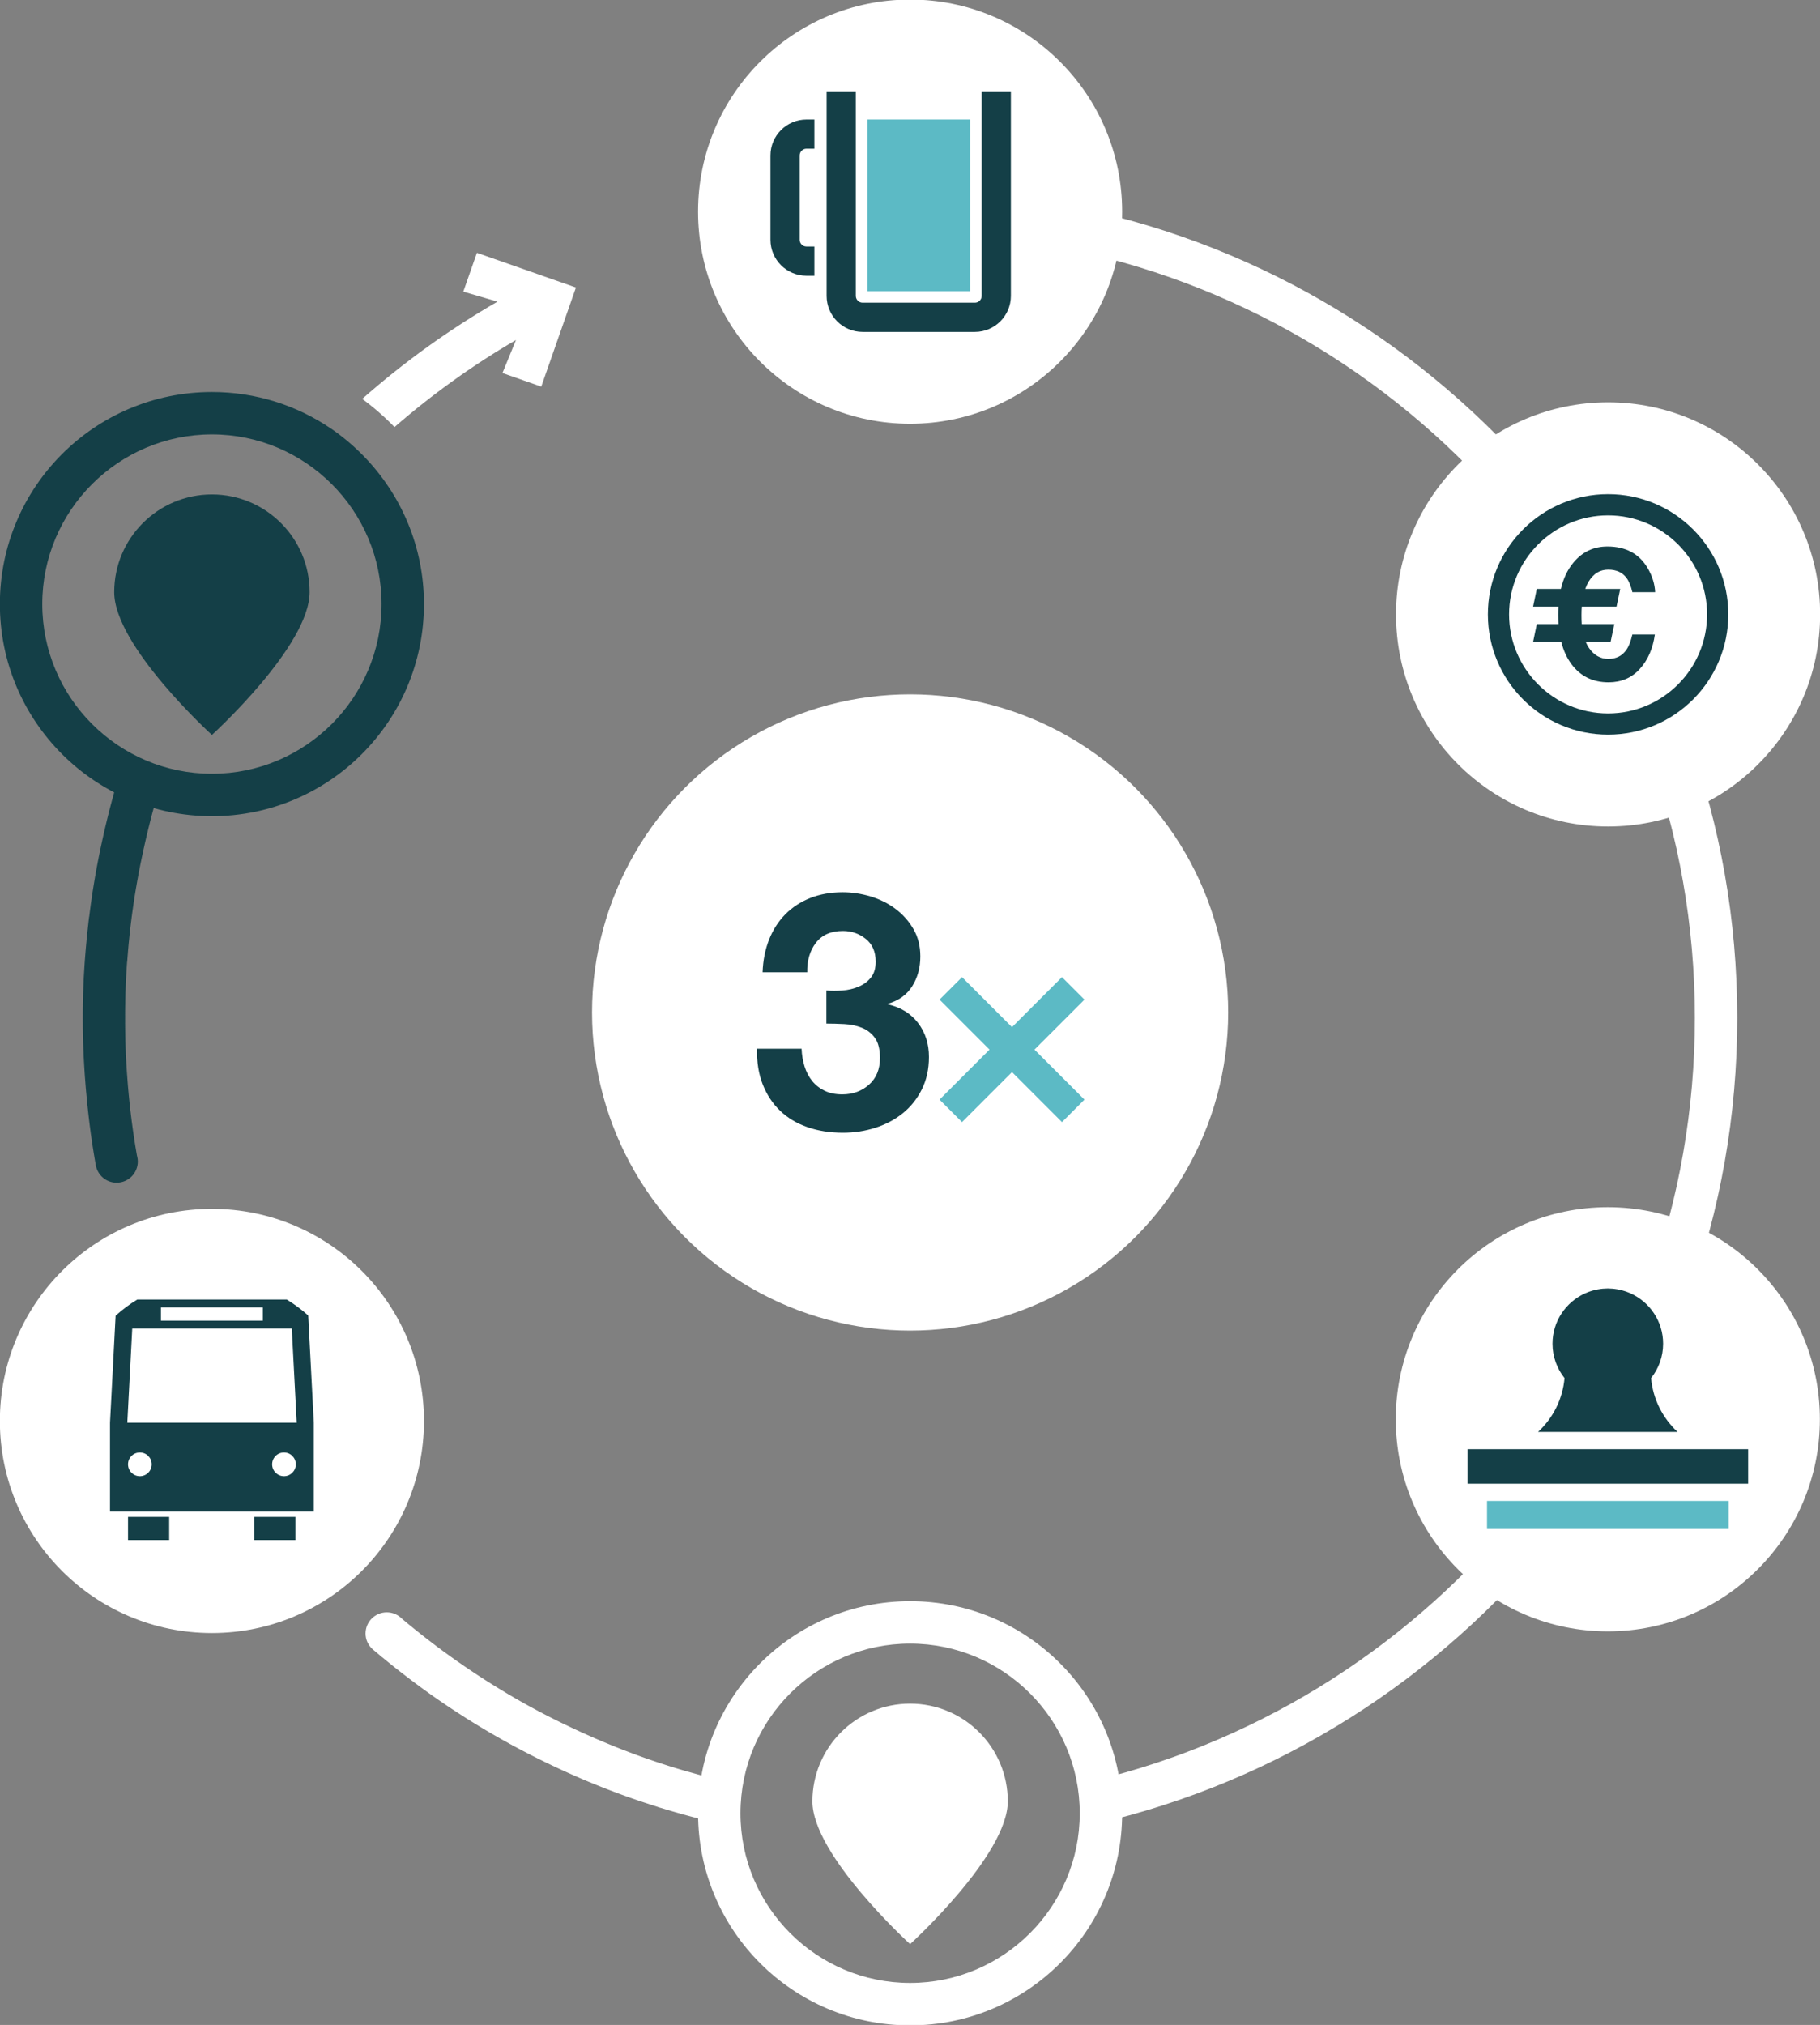
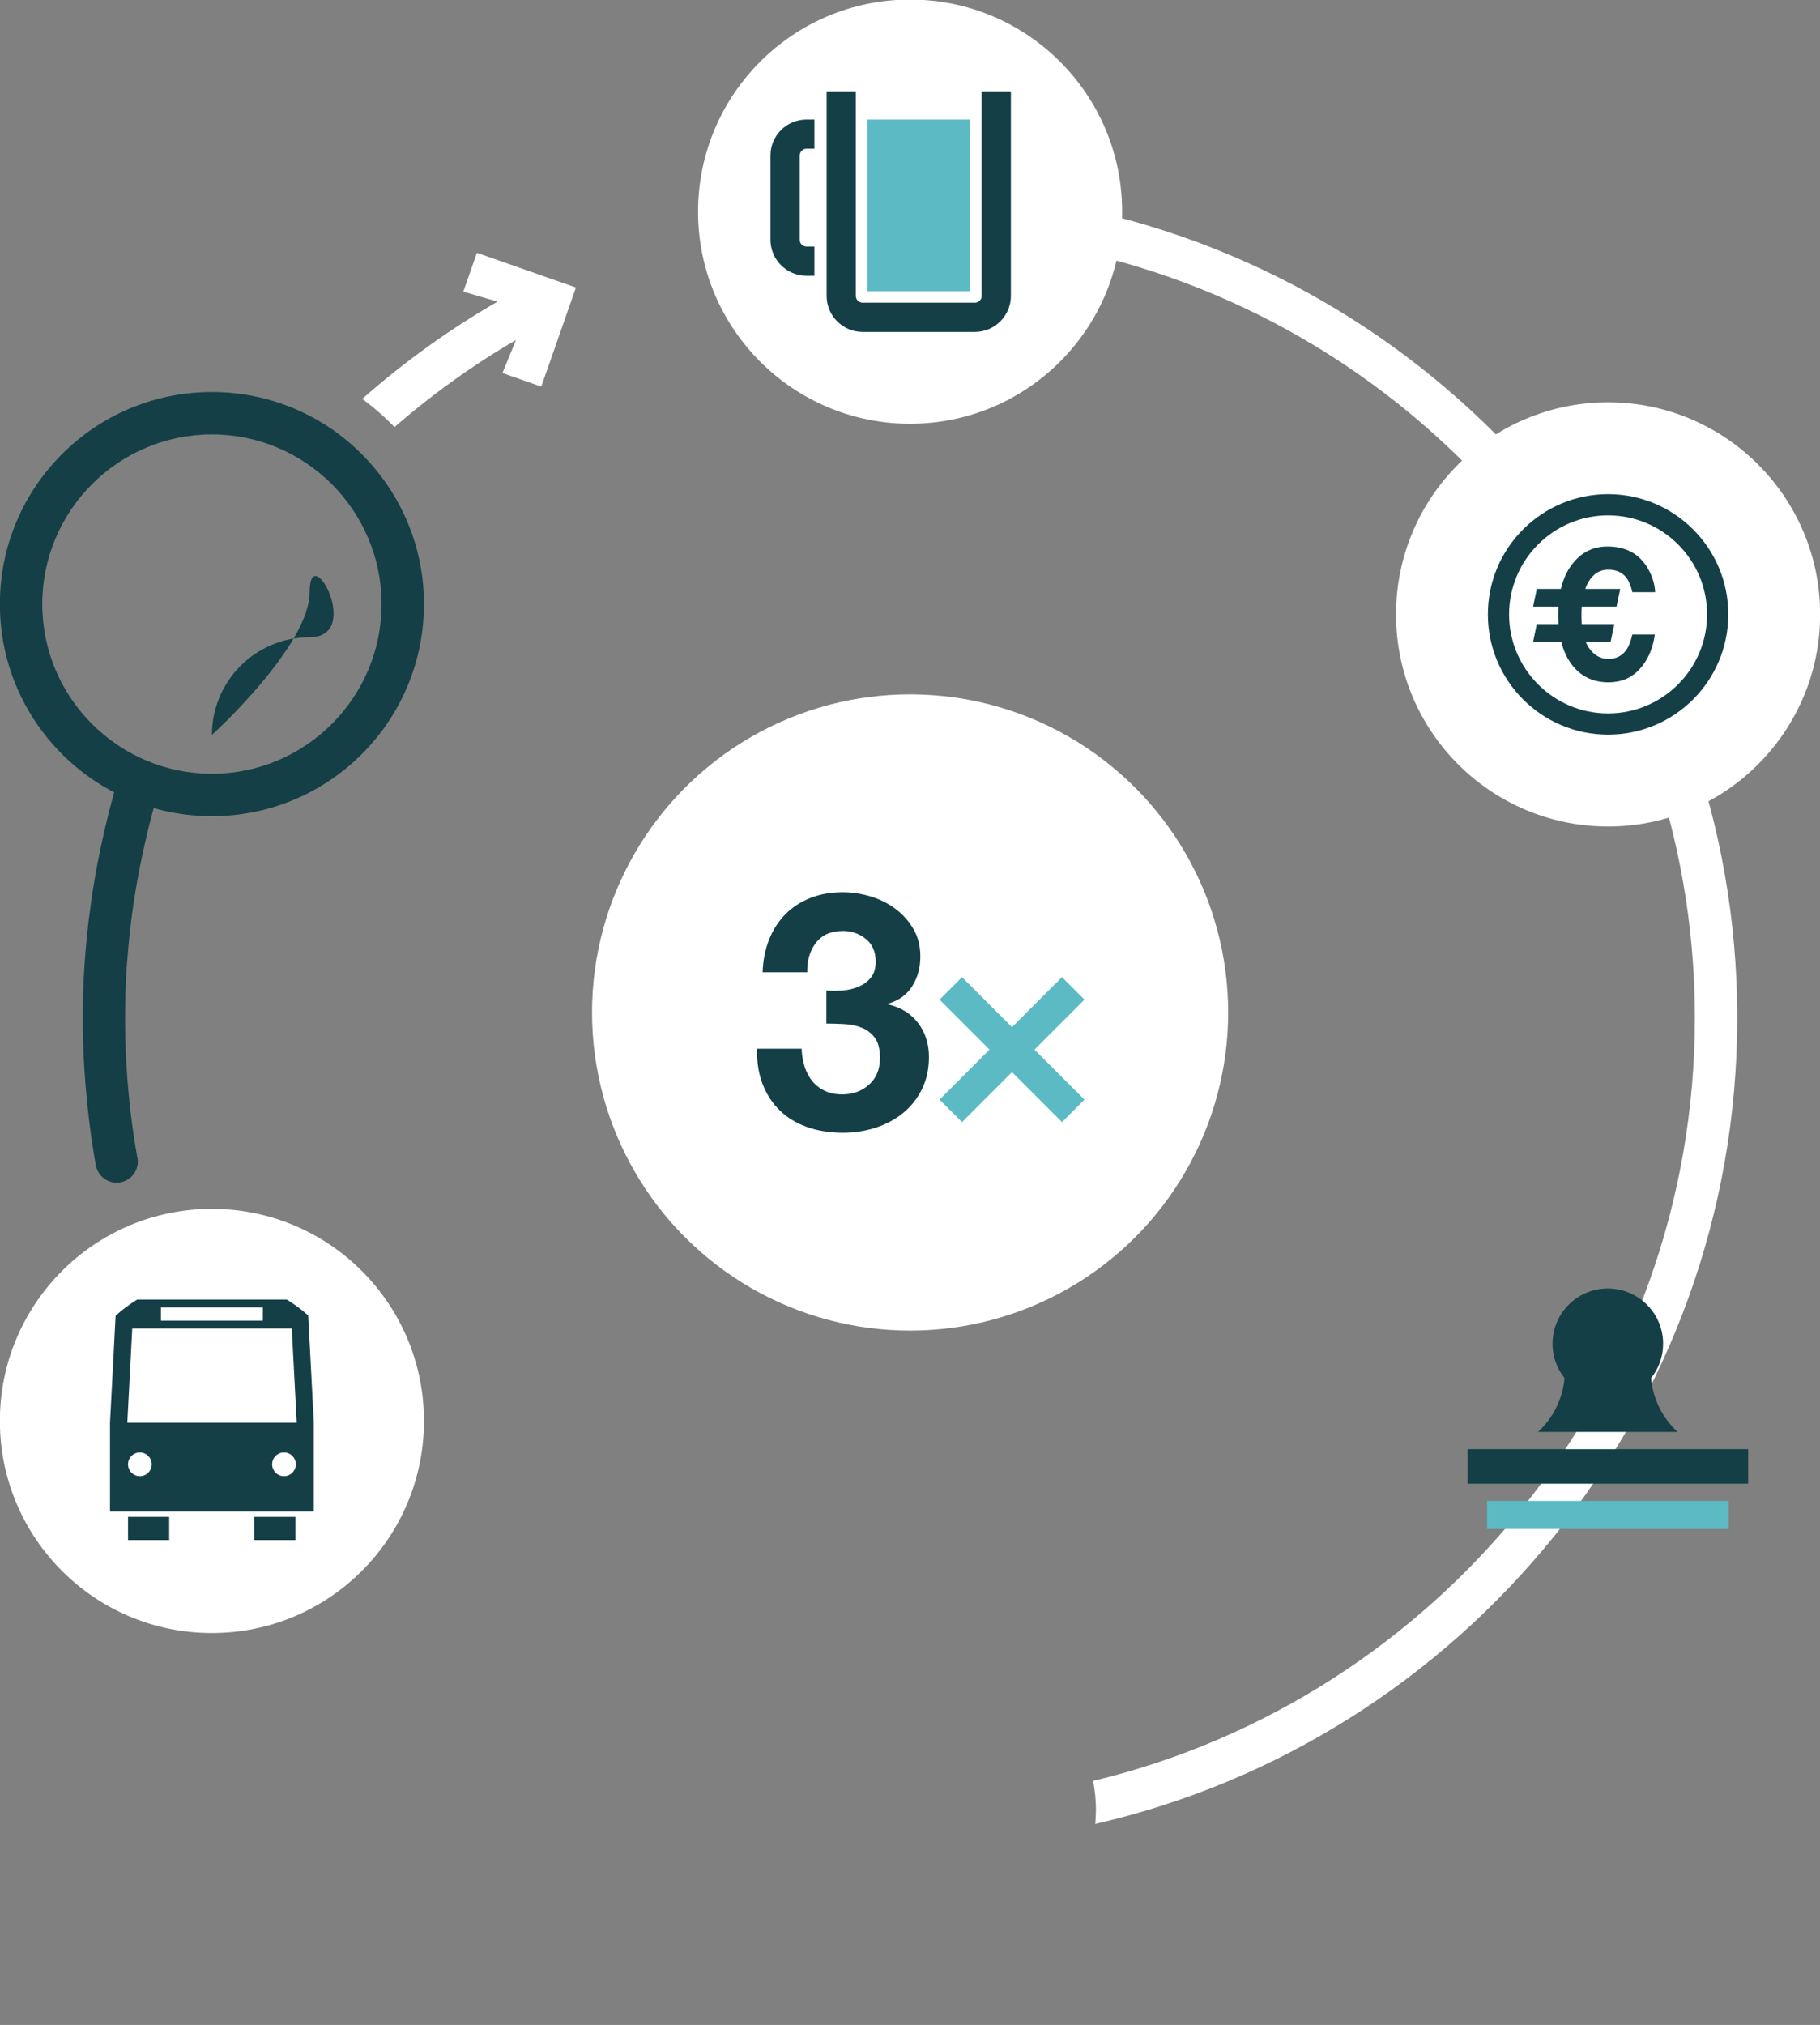
<svg xmlns="http://www.w3.org/2000/svg" version="1.1" x="0px" y="0px" width="171.662px" height="190.952px" viewBox="0 0 171.662 190.952" enable-background="new 0 0 171.662 190.952" xml:space="preserve">
  <rect x="0" y="0" width="171.662" height="190.952" fill="#808080" stroke="none" />
  <g id="Layer_3">
</g>
  <g id="Layer_2">
</g>
  <g id="Layer_1">
    <path fill="#FFFFFF" d="M103.45,19.989c-0.005,1.372-0.209,2.702-0.562,3.975c32.619,7.722,56.969,37.068,56.97,72.013   c0,34.868-24.244,64.164-56.755,71.963c0.167,0.896,0.267,1.812,0.267,2.747c0,0.442-0.03,0.878-0.068,1.312   c34.637-7.954,60.556-39.007,60.556-76.021C163.857,59.015,138.012,27.997,103.45,19.989z" />
    <g>
      <circle fill="#FFFFFF" cx="85.841" cy="19.96" r="20" />
      <g>
        <g>
          <rect x="81.807" y="11.27" fill="#5CBAC5" width="9.698" height="16.188" />
          <path fill="#143F47" d="M80.721,11.27v16.634c0,0.353,0.286,0.64,0.639,0.64h10.592c0.353,0,0.64-0.287,0.64-0.64V11.27V8.622      h2.755v19.282c0,1.872-1.522,3.396-3.394,3.396H81.362c-1.872,0-3.396-1.523-3.396-3.396V8.622h2.755V11.27z" />
          <path fill="#143F47" d="M76.065,11.27h0.747v2.755h-0.747c-0.354,0-0.64,0.287-0.64,0.641v7.943c0,0.352,0.286,0.64,0.64,0.64      h0.747v2.756h-0.747c-1.874,0-3.396-1.524-3.396-3.396v-7.943C72.669,12.792,74.193,11.27,76.065,11.27z" />
        </g>
      </g>
    </g>
    <g>
-       <circle fill="#FFFFFF" cx="151.65" cy="133.838" r="20" />
      <g>
        <g>
          <polygon fill="#143F47" points="151.65,136.659 142.405,136.659 138.415,136.659 138.415,139.912 164.885,139.912       164.885,136.659     " />
          <rect x="140.254" y="141.54" fill="#5CBAC5" width="22.791" height="2.637" />
          <path fill="#143F47" d="M151.644,135.032h0.006h6.58c-1.394-1.29-2.323-3.073-2.5-5.077c0.708-0.89,1.135-2.016,1.135-3.242      c0-2.11-1.256-3.923-3.059-4.744c-0.012-0.005-0.024-0.011-0.036-0.017c-0.097-0.043-0.197-0.082-0.297-0.119      c-0.05-0.019-0.1-0.038-0.151-0.055c-0.087-0.03-0.175-0.056-0.265-0.082c-0.069-0.019-0.138-0.037-0.208-0.053      c-0.08-0.019-0.16-0.037-0.242-0.052c-0.087-0.017-0.177-0.029-0.266-0.041c-0.068-0.009-0.136-0.02-0.205-0.026      c-0.149-0.014-0.299-0.021-0.451-0.022c-0.012,0-0.023-0.002-0.035-0.002c-0.001,0-0.002,0-0.003,0c-0.001,0-0.002,0-0.003,0      c-0.012,0-0.022,0.002-0.035,0.002c-0.152,0.001-0.302,0.009-0.451,0.022c-0.069,0.007-0.137,0.018-0.205,0.026      c-0.089,0.012-0.179,0.024-0.266,0.041c-0.082,0.015-0.162,0.033-0.242,0.052c-0.07,0.017-0.139,0.034-0.208,0.053      c-0.089,0.025-0.178,0.052-0.265,0.082c-0.051,0.017-0.101,0.036-0.15,0.055c-0.101,0.038-0.2,0.076-0.297,0.119      c-0.012,0.005-0.023,0.011-0.035,0.017c-1.803,0.821-3.06,2.634-3.06,4.744c0,1.226,0.426,2.352,1.135,3.242      c-0.177,2.004-1.106,3.788-2.5,5.077H151.644z" />
        </g>
      </g>
    </g>
    <g>
      <circle fill="#FFFFFF" cx="151.674" cy="57.938" r="20" />
      <g>
        <g>
          <path fill="#143F47" d="M151.675,48.599c5.149,0,9.338,4.189,9.338,9.338s-4.189,9.339-9.338,9.339      c-5.149,0-9.339-4.189-9.339-9.339S146.525,48.599,151.675,48.599 M151.675,46.599c-6.262,0-11.339,5.077-11.339,11.338      c0,6.262,5.077,11.339,11.339,11.339c6.262,0,11.338-5.077,11.338-11.339C163.013,51.676,157.937,46.599,151.675,46.599      L151.675,46.599z" />
          <path fill="#143F47" d="M144.602,60.523l0.349-1.668H147c-0.022-0.277-0.033-0.567-0.033-0.872c0-0.266,0.008-0.526,0.025-0.78      h-2.391l0.349-1.668h2.274c0.232-0.991,0.628-1.821,1.187-2.49c0.835-1.007,1.901-1.511,3.196-1.511      c1.727,0,2.991,0.675,3.793,2.025c0.443,0.758,0.681,1.519,0.714,2.283h-2.15c-0.138-0.586-0.318-1.029-0.54-1.328      c-0.387-0.531-0.966-0.797-1.735-0.797c-0.78,0-1.397,0.376-1.851,1.129c-0.122,0.205-0.227,0.435-0.315,0.689h3.295      l-0.349,1.668h-3.279c-0.017,0.26-0.025,0.534-0.025,0.822c0,0.293,0.008,0.57,0.025,0.83h3.071l-0.349,1.668h-2.349      c0.088,0.216,0.194,0.412,0.315,0.589c0.476,0.681,1.082,1.021,1.818,1.021c0.752,0,1.325-0.293,1.718-0.88      c0.221-0.315,0.404-0.789,0.548-1.419h2.125c-0.188,1.333-0.664,2.418-1.428,3.254s-1.743,1.253-2.938,1.253      c-1.478,0-2.64-0.564-3.486-1.693c-0.443-0.592-0.769-1.3-0.979-2.125H144.602z" />
        </g>
      </g>
    </g>
    <g enable-background="new    ">
-       <path fill="#FFFFFF" d="M68.041,167.892c-0.036-0.009-0.07-0.019-0.106-0.025c-0.031-0.007-0.061-0.016-0.092-0.022    c-0.034-0.008-0.066-0.018-0.101-0.024c-0.033-0.008-0.064-0.018-0.097-0.024c-0.033-0.008-0.064-0.018-0.098-0.024    c-0.033-0.008-0.065-0.018-0.099-0.024c-0.033-0.008-0.065-0.018-0.099-0.024c-0.032-0.008-0.063-0.018-0.097-0.024    c-0.033-0.008-0.064-0.018-0.098-0.024c-0.033-0.008-0.065-0.019-0.099-0.025c-0.032-0.008-0.063-0.019-0.096-0.025    c-0.033-0.008-0.065-0.019-0.099-0.025c-0.033-0.008-0.064-0.019-0.098-0.025c-0.032-0.008-0.063-0.019-0.096-0.025    c-0.034-0.008-0.066-0.02-0.101-0.026c-0.033-0.008-0.064-0.019-0.097-0.025c-0.032-0.008-0.063-0.019-0.096-0.025    c-0.032-0.008-0.063-0.02-0.096-0.026c-0.033-0.008-0.065-0.02-0.099-0.026c-0.033-0.008-0.063-0.02-0.097-0.026    c-0.033-0.008-0.064-0.02-0.098-0.026c-0.033-0.008-0.064-0.02-0.098-0.026c-0.032-0.008-0.062-0.02-0.095-0.026    c-0.033-0.008-0.064-0.021-0.098-0.027c-0.033-0.008-0.064-0.021-0.098-0.027c-0.032-0.008-0.062-0.02-0.095-0.027    c-0.034-0.008-0.066-0.021-0.1-0.027c-0.032-0.008-0.062-0.02-0.095-0.027c-0.033-0.008-0.063-0.021-0.096-0.027    c-0.034-0.009-0.065-0.021-0.1-0.028c-0.033-0.008-0.064-0.021-0.098-0.027c-0.031-0.008-0.06-0.021-0.092-0.026    c-0.035-0.009-0.067-0.022-0.103-0.029c-0.031-0.007-0.059-0.02-0.09-0.026c-0.035-0.009-0.067-0.022-0.103-0.029    c-0.032-0.008-0.062-0.021-0.094-0.027c-0.033-0.009-0.063-0.022-0.097-0.028c-0.033-0.008-0.063-0.022-0.096-0.028    c-0.033-0.009-0.064-0.022-0.098-0.029c-0.032-0.008-0.062-0.021-0.094-0.028c-0.032-0.008-0.062-0.022-0.095-0.029    c-0.034-0.009-0.066-0.022-0.101-0.029c-0.03-0.008-0.058-0.021-0.089-0.028c-0.034-0.009-0.065-0.023-0.1-0.03    c-0.033-0.008-0.063-0.022-0.096-0.029c-0.032-0.008-0.062-0.022-0.094-0.029c-0.034-0.009-0.064-0.023-0.099-0.03    c-0.034-0.013-0.068-0.021-0.103-0.032c-0.03-0.013-0.064-0.018-0.095-0.03c-0.031-0.013-0.065-0.019-0.097-0.03    c-0.03-0.013-0.063-0.019-0.094-0.03c-0.03-0.013-0.063-0.019-0.094-0.03c-0.031-0.014-0.066-0.02-0.098-0.032    c-0.03-0.013-0.063-0.019-0.093-0.03c-0.032-0.014-0.066-0.02-0.099-0.032c-0.029-0.012-0.062-0.018-0.092-0.029    c-0.031-0.013-0.064-0.02-0.096-0.031c-0.031-0.013-0.064-0.02-0.096-0.031c-0.03-0.013-0.063-0.02-0.095-0.031    c-0.03-0.013-0.064-0.02-0.095-0.031c-0.03-0.013-0.063-0.02-0.095-0.031c-0.03-0.013-0.062-0.02-0.093-0.031    c-0.031-0.013-0.064-0.021-0.096-0.032c-0.03-0.013-0.063-0.02-0.095-0.032c-0.03-0.013-0.063-0.02-0.094-0.032    c-0.03-0.013-0.063-0.021-0.094-0.032c-0.031-0.013-0.064-0.021-0.096-0.033c-0.029-0.013-0.062-0.02-0.091-0.031    c-0.032-0.014-0.066-0.022-0.1-0.035c-0.029-0.013-0.061-0.02-0.091-0.031c-0.03-0.014-0.063-0.021-0.094-0.033    c-0.031-0.014-0.064-0.021-0.096-0.033c-0.03-0.013-0.062-0.021-0.094-0.033c-0.03-0.013-0.062-0.021-0.092-0.032    c-0.032-0.014-0.065-0.022-0.098-0.035c-0.029-0.013-0.06-0.021-0.089-0.031c-0.032-0.014-0.065-0.023-0.097-0.035    c-0.03-0.013-0.062-0.021-0.093-0.033c-0.031-0.014-0.063-0.022-0.095-0.034c-0.029-0.013-0.061-0.021-0.09-0.032    c-0.031-0.014-0.063-0.023-0.095-0.035c-0.032-0.014-0.065-0.023-0.098-0.035c-0.028-0.012-0.058-0.02-0.086-0.031    c-0.032-0.014-0.066-0.024-0.099-0.037c-0.03-0.013-0.062-0.022-0.092-0.034c-0.03-0.013-0.061-0.022-0.09-0.033    c-0.032-0.014-0.065-0.024-0.098-0.037c-0.03-0.013-0.061-0.022-0.092-0.034c-0.03-0.013-0.061-0.023-0.091-0.035    c-0.032-0.014-0.065-0.024-0.099-0.037c-0.028-0.012-0.059-0.021-0.088-0.033c-0.031-0.014-0.062-0.024-0.094-0.036    c-0.03-0.014-0.062-0.024-0.094-0.036c-0.031-0.014-0.063-0.023-0.095-0.036c-0.029-0.013-0.059-0.022-0.088-0.034    c-0.032-0.014-0.065-0.025-0.098-0.038c-0.03-0.013-0.061-0.023-0.091-0.035c-0.03-0.013-0.06-0.023-0.091-0.035    c-0.031-0.014-0.063-0.025-0.096-0.038c-0.029-0.013-0.06-0.023-0.089-0.035c-0.031-0.013-0.062-0.024-0.093-0.037    c-0.031-0.014-0.064-0.025-0.096-0.038c-0.028-0.012-0.058-0.022-0.086-0.034c-0.032-0.015-0.065-0.026-0.098-0.039    c-0.029-0.013-0.06-0.024-0.089-0.036c-0.03-0.014-0.062-0.025-0.093-0.037c-0.03-0.013-0.06-0.024-0.091-0.037    c-0.031-0.014-0.063-0.026-0.095-0.038c-0.029-0.013-0.058-0.024-0.087-0.036c-0.031-0.014-0.063-0.026-0.095-0.039    c-0.031-0.014-0.062-0.025-0.093-0.038c-0.029-0.013-0.059-0.025-0.089-0.037c-0.031-0.014-0.062-0.026-0.094-0.039    c-0.029-0.013-0.059-0.024-0.088-0.036c-0.031-0.014-0.062-0.026-0.093-0.039c-0.031-0.014-0.062-0.026-0.093-0.039    c-0.03-0.014-0.061-0.026-0.092-0.038c-0.029-0.013-0.058-0.025-0.087-0.037c-0.032-0.015-0.063-0.028-0.096-0.041    c-0.03-0.014-0.06-0.025-0.09-0.038c-0.03-0.013-0.059-0.026-0.09-0.038c-0.03-0.014-0.061-0.027-0.092-0.039    c-0.03-0.014-0.061-0.027-0.092-0.039c-0.03-0.014-0.06-0.027-0.09-0.039c-0.03-0.014-0.059-0.027-0.09-0.039    c-0.031-0.014-0.062-0.028-0.095-0.041c-0.028-0.013-0.057-0.026-0.086-0.038c-0.031-0.014-0.061-0.028-0.093-0.041    c-0.03-0.014-0.059-0.027-0.09-0.04c-0.031-0.014-0.061-0.028-0.093-0.041c-0.029-0.013-0.058-0.027-0.088-0.039    c-0.031-0.014-0.061-0.028-0.092-0.041c-0.03-0.014-0.059-0.027-0.089-0.039c-0.03-0.014-0.06-0.028-0.091-0.041    c-0.031-0.014-0.061-0.028-0.093-0.041c-0.028-0.013-0.056-0.027-0.085-0.038c-0.032-0.015-0.063-0.03-0.096-0.043    c-0.029-0.013-0.057-0.027-0.086-0.039c-0.031-0.014-0.061-0.029-0.092-0.042c-0.03-0.014-0.06-0.029-0.091-0.041    c-0.03-0.014-0.059-0.028-0.089-0.041c-0.029-0.013-0.057-0.028-0.087-0.04c-0.031-0.014-0.061-0.029-0.092-0.042    c-0.03-0.014-0.06-0.029-0.091-0.042c-0.029-0.013-0.058-0.028-0.088-0.041c-0.03-0.014-0.06-0.03-0.091-0.042    c-0.029-0.013-0.057-0.028-0.087-0.041c-0.031-0.014-0.061-0.03-0.092-0.043c-0.03-0.014-0.059-0.029-0.09-0.042    c-0.03-0.014-0.058-0.029-0.088-0.042c-0.03-0.014-0.06-0.03-0.091-0.043c-0.029-0.014-0.058-0.029-0.088-0.042    c-0.03-0.014-0.059-0.03-0.089-0.042c-0.03-0.014-0.06-0.03-0.09-0.043c-0.029-0.014-0.057-0.03-0.087-0.042    c-0.03-0.014-0.059-0.031-0.09-0.043c-0.03-0.014-0.058-0.03-0.089-0.042c-0.03-0.014-0.058-0.03-0.088-0.042    c-0.03-0.014-0.058-0.031-0.089-0.043c-0.03-0.014-0.059-0.031-0.09-0.043c-0.029-0.014-0.057-0.03-0.087-0.042    c-0.03-0.014-0.058-0.031-0.088-0.043c-0.03-0.014-0.058-0.031-0.088-0.044c-0.031-0.014-0.059-0.031-0.09-0.044    c-0.03-0.014-0.057-0.031-0.088-0.043c-0.029-0.014-0.056-0.031-0.086-0.043c-0.031-0.015-0.06-0.032-0.092-0.045    c-0.029-0.014-0.056-0.03-0.085-0.043c-0.03-0.014-0.058-0.032-0.089-0.044c-0.03-0.014-0.058-0.032-0.089-0.044    c-0.029-0.014-0.056-0.031-0.086-0.044c-0.03-0.014-0.059-0.032-0.089-0.045c-0.03-0.014-0.057-0.032-0.087-0.044    c-0.03-0.014-0.058-0.032-0.088-0.045c-0.029-0.014-0.056-0.032-0.085-0.044c-0.031-0.015-0.059-0.033-0.09-0.046    c-0.029-0.014-0.056-0.032-0.086-0.045c-0.03-0.014-0.058-0.033-0.089-0.046c-0.03-0.014-0.057-0.032-0.087-0.045    c-0.029-0.014-0.056-0.032-0.085-0.044c-0.03-0.015-0.057-0.033-0.088-0.046c-0.03-0.014-0.057-0.033-0.088-0.046    c-0.03-0.014-0.057-0.033-0.088-0.046c-0.029-0.014-0.055-0.032-0.085-0.045c-0.031-0.015-0.059-0.034-0.09-0.047    c-0.029-0.014-0.055-0.032-0.085-0.045c-0.029-0.014-0.055-0.033-0.085-0.046c-0.03-0.015-0.058-0.034-0.089-0.047    c-0.029-0.014-0.056-0.033-0.085-0.045c-0.03-0.015-0.058-0.034-0.088-0.047c-0.029-0.014-0.055-0.033-0.084-0.045    c-0.002-0.001-0.004-0.002-0.007-0.004c-0.055-0.037-0.116-0.063-0.174-0.095c-0.026-0.018-0.057-0.029-0.083-0.045    c-0.028-0.019-0.06-0.032-0.089-0.049c-0.027-0.018-0.058-0.03-0.085-0.046c-0.027-0.019-0.059-0.031-0.086-0.048    c-0.027-0.018-0.058-0.03-0.086-0.047c-0.027-0.019-0.058-0.03-0.085-0.047c-0.027-0.019-0.058-0.031-0.085-0.048    c-0.028-0.019-0.059-0.032-0.088-0.049c-0.026-0.018-0.056-0.03-0.083-0.047c-0.027-0.019-0.059-0.031-0.087-0.048    c-0.027-0.019-0.057-0.031-0.085-0.048c-0.027-0.018-0.057-0.03-0.084-0.047c-0.027-0.019-0.057-0.032-0.085-0.049    c-0.027-0.019-0.059-0.032-0.087-0.05c-0.026-0.018-0.055-0.03-0.082-0.047c-0.028-0.019-0.059-0.033-0.087-0.05    c-0.027-0.018-0.057-0.031-0.084-0.048c-0.027-0.019-0.058-0.032-0.086-0.05c-0.027-0.018-0.056-0.031-0.083-0.048    c-0.027-0.019-0.058-0.032-0.085-0.049c-0.027-0.019-0.058-0.033-0.087-0.051c-0.025-0.018-0.054-0.03-0.081-0.047    c-0.028-0.019-0.059-0.034-0.088-0.052c-0.026-0.019-0.056-0.032-0.083-0.049c-0.027-0.019-0.057-0.033-0.085-0.05    c-0.027-0.019-0.056-0.032-0.084-0.05c-0.026-0.018-0.056-0.032-0.083-0.049c-0.027-0.019-0.057-0.033-0.084-0.05    c-0.027-0.019-0.056-0.033-0.083-0.05c-0.027-0.019-0.057-0.034-0.085-0.052c-0.027-0.018-0.056-0.033-0.083-0.05    c-0.027-0.019-0.057-0.034-0.084-0.051c-0.027-0.019-0.056-0.033-0.083-0.05c-0.027-0.02-0.057-0.034-0.085-0.052    c-0.026-0.018-0.055-0.032-0.082-0.049c-0.027-0.019-0.056-0.034-0.084-0.051c-0.027-0.019-0.057-0.035-0.085-0.052    c-0.026-0.018-0.055-0.033-0.082-0.05c-0.027-0.019-0.055-0.034-0.083-0.051c-0.028-0.02-0.058-0.036-0.087-0.054    c-0.025-0.018-0.053-0.032-0.079-0.048c-0.028-0.02-0.057-0.036-0.086-0.054c-0.027-0.019-0.055-0.034-0.083-0.051    c-0.027-0.019-0.055-0.034-0.083-0.051c-0.027-0.019-0.055-0.035-0.083-0.052c-0.027-0.019-0.055-0.034-0.082-0.051    c-0.028-0.02-0.057-0.036-0.085-0.054c-0.025-0.018-0.052-0.033-0.079-0.05c-0.028-0.02-0.058-0.037-0.087-0.056    c-0.025-0.018-0.052-0.033-0.078-0.049c-0.028-0.02-0.057-0.037-0.086-0.055c-0.027-0.019-0.055-0.035-0.083-0.052    c-0.026-0.019-0.054-0.035-0.082-0.052c-0.026-0.019-0.054-0.035-0.081-0.052c-0.028-0.02-0.057-0.037-0.085-0.055    c-0.025-0.018-0.052-0.034-0.078-0.051c-0.028-0.02-0.058-0.038-0.087-0.057c-0.026-0.018-0.053-0.034-0.079-0.051    c-0.027-0.019-0.055-0.036-0.083-0.054c-0.026-0.019-0.053-0.035-0.081-0.052c-0.027-0.019-0.055-0.037-0.083-0.055    c-0.026-0.019-0.054-0.036-0.081-0.053c-0.027-0.019-0.055-0.037-0.083-0.055c-0.026-0.018-0.052-0.035-0.079-0.052    c-0.027-0.02-0.054-0.037-0.082-0.055c-0.028-0.02-0.056-0.038-0.084-0.056c-0.026-0.019-0.053-0.036-0.08-0.053    c-0.026-0.019-0.053-0.036-0.081-0.054c-0.027-0.019-0.054-0.037-0.082-0.055c-0.027-0.019-0.054-0.037-0.082-0.055    c-0.026-0.019-0.053-0.036-0.08-0.054c-0.026-0.019-0.053-0.037-0.081-0.055c-0.027-0.02-0.055-0.038-0.083-0.056    c-0.025-0.018-0.051-0.036-0.078-0.053c-0.027-0.02-0.054-0.038-0.083-0.056c-0.026-0.019-0.052-0.037-0.08-0.054    c-0.026-0.019-0.052-0.038-0.08-0.055c-0.027-0.02-0.054-0.039-0.083-0.057c-0.027-0.019-0.054-0.038-0.082-0.056    c-0.025-0.019-0.05-0.037-0.077-0.054c-0.027-0.019-0.054-0.039-0.082-0.057c-0.026-0.019-0.052-0.037-0.079-0.055    c-0.027-0.02-0.054-0.039-0.082-0.057c-0.027-0.019-0.053-0.038-0.081-0.056c-0.026-0.019-0.051-0.038-0.078-0.055    c-0.027-0.02-0.054-0.039-0.082-0.057c-0.026-0.019-0.052-0.038-0.079-0.056c-0.027-0.02-0.053-0.039-0.081-0.057    c-0.026-0.019-0.051-0.038-0.078-0.055c-0.027-0.02-0.052-0.039-0.08-0.057c-0.027-0.02-0.053-0.04-0.081-0.058    c-0.026-0.019-0.05-0.038-0.077-0.055c-0.027-0.02-0.054-0.041-0.083-0.059c-0.025-0.019-0.049-0.038-0.076-0.055    c-0.027-0.02-0.052-0.04-0.081-0.058c-0.026-0.019-0.051-0.039-0.079-0.057c-0.027-0.02-0.052-0.04-0.08-0.058    c-0.026-0.019-0.051-0.039-0.079-0.057c-0.027-0.02-0.052-0.04-0.08-0.058c-0.025-0.019-0.049-0.038-0.075-0.055    c-0.027-0.02-0.053-0.041-0.081-0.06c-0.027-0.02-0.052-0.041-0.08-0.059c-0.026-0.019-0.05-0.039-0.076-0.056    c-0.027-0.02-0.052-0.041-0.079-0.059c-0.026-0.02-0.051-0.04-0.078-0.058c-0.027-0.02-0.052-0.041-0.08-0.059    c-0.026-0.019-0.05-0.04-0.077-0.058c-0.026-0.019-0.051-0.041-0.078-0.058c-0.027-0.02-0.051-0.041-0.079-0.059    c-0.026-0.019-0.05-0.04-0.077-0.058c-0.027-0.02-0.052-0.042-0.08-0.06c-0.026-0.019-0.05-0.041-0.078-0.059    c-0.026-0.019-0.051-0.041-0.078-0.059c-0.026-0.02-0.05-0.041-0.077-0.059c-0.026-0.019-0.049-0.041-0.076-0.059    c-0.026-0.019-0.05-0.041-0.078-0.059c-0.026-0.02-0.051-0.042-0.079-0.061c-0.026-0.019-0.05-0.041-0.077-0.059    c-0.027-0.02-0.051-0.042-0.079-0.061c-0.026-0.019-0.049-0.041-0.076-0.059c-0.025-0.019-0.049-0.041-0.075-0.059    c-0.027-0.02-0.051-0.042-0.079-0.061c-0.025-0.019-0.048-0.041-0.075-0.059c-0.028-0.021-0.053-0.044-0.082-0.063    c-0.024-0.018-0.046-0.04-0.071-0.056c-0.028-0.021-0.053-0.044-0.082-0.063c-0.025-0.019-0.047-0.041-0.074-0.058    c-0.027-0.02-0.05-0.043-0.078-0.062c-0.026-0.019-0.048-0.042-0.075-0.06c-0.026-0.02-0.05-0.042-0.077-0.061    c-0.026-0.019-0.048-0.042-0.075-0.06c-0.027-0.02-0.051-0.044-0.079-0.063c-0.025-0.019-0.046-0.041-0.072-0.058    c-0.027-0.021-0.051-0.044-0.079-0.063c-0.026-0.019-0.049-0.042-0.076-0.061c-0.025-0.019-0.047-0.042-0.074-0.06    c-0.027-0.02-0.051-0.044-0.079-0.063c-0.025-0.019-0.046-0.042-0.073-0.06c-0.027-0.02-0.05-0.044-0.078-0.063    c-0.025-0.019-0.047-0.042-0.074-0.06c-0.026-0.02-0.049-0.044-0.077-0.062c-0.026-0.02-0.048-0.043-0.074-0.061    c-0.026-0.02-0.049-0.044-0.077-0.063c-0.001-0.001-0.002-0.001-0.003-0.002c-0.023-0.023-0.051-0.041-0.075-0.062    c-0.024-0.024-0.053-0.042-0.078-0.065c-0.022-0.022-0.05-0.039-0.073-0.061c-0.023-0.023-0.051-0.041-0.075-0.062    c-0.023-0.023-0.051-0.041-0.075-0.063c-0.022-0.023-0.05-0.041-0.074-0.062c-0.023-0.023-0.051-0.042-0.075-0.063    c-0.022-0.023-0.05-0.041-0.074-0.062c-0.022-0.022-0.049-0.04-0.073-0.062c-0.363-0.366-0.865-0.593-1.42-0.593    c-1.105,0-2.001,0.896-2.001,2.001c0,0.584,0.255,1.105,0.655,1.471c0.023,0.024,0.052,0.042,0.077,0.065    c0.023,0.023,0.051,0.041,0.075,0.063c0.023,0.023,0.051,0.041,0.075,0.063c0.023,0.023,0.051,0.041,0.075,0.063    c0.023,0.024,0.052,0.042,0.076,0.064c0.023,0.023,0.051,0.041,0.075,0.062c0.023,0.024,0.052,0.042,0.077,0.064    c0.022,0.023,0.05,0.04,0.073,0.062c0.024,0.023,0.052,0.042,0.077,0.064c0.091,0.091,0.19,0.173,0.297,0.245    c0.026,0.02,0.049,0.044,0.076,0.062c0.027,0.02,0.049,0.044,0.077,0.063c0.051,0.042,0.098,0.088,0.153,0.125    c0.025,0.02,0.047,0.043,0.074,0.061c0.027,0.021,0.051,0.045,0.079,0.064c0.025,0.019,0.046,0.042,0.072,0.06    c0.027,0.021,0.052,0.045,0.08,0.065c0.026,0.02,0.049,0.043,0.077,0.062c0.025,0.02,0.048,0.043,0.074,0.061    c0.028,0.021,0.053,0.045,0.082,0.064c0.026,0.02,0.048,0.042,0.075,0.06c0.026,0.02,0.049,0.043,0.077,0.062    c0.026,0.019,0.049,0.042,0.076,0.061c0.027,0.02,0.051,0.044,0.08,0.063c0.026,0.019,0.049,0.042,0.076,0.06    c0.027,0.021,0.052,0.044,0.081,0.063c0.025,0.019,0.048,0.041,0.075,0.059c0.027,0.02,0.051,0.043,0.079,0.062    c0.026,0.019,0.049,0.042,0.077,0.06c0.027,0.021,0.052,0.043,0.08,0.062c0.025,0.019,0.048,0.041,0.074,0.058    c0.028,0.021,0.053,0.044,0.082,0.063c0.025,0.019,0.048,0.041,0.074,0.058c0.028,0.021,0.052,0.043,0.081,0.062    c0.027,0.02,0.051,0.042,0.08,0.061c0.025,0.019,0.048,0.04,0.074,0.058c0.027,0.02,0.052,0.043,0.081,0.062    c0.026,0.02,0.051,0.042,0.078,0.06c0.026,0.02,0.051,0.042,0.079,0.061c0.027,0.02,0.051,0.042,0.079,0.06    c0.027,0.02,0.052,0.042,0.08,0.061c0.026,0.02,0.05,0.041,0.078,0.059c0.027,0.02,0.052,0.042,0.08,0.061    c0.026,0.019,0.049,0.04,0.076,0.058c0.027,0.02,0.053,0.042,0.082,0.061c0.027,0.02,0.052,0.042,0.079,0.06    c0.027,0.019,0.051,0.041,0.079,0.059c0.026,0.02,0.051,0.041,0.078,0.059c0.027,0.02,0.052,0.041,0.08,0.06    c0.027,0.02,0.052,0.041,0.08,0.059c0.027,0.02,0.052,0.041,0.08,0.059c0.026,0.02,0.051,0.041,0.079,0.059    c0.026,0.019,0.051,0.04,0.079,0.058c0.027,0.02,0.053,0.041,0.081,0.06c0.027,0.02,0.052,0.04,0.08,0.059    c0.026,0.019,0.051,0.039,0.078,0.057c0.028,0.021,0.055,0.042,0.084,0.061c0.025,0.019,0.05,0.038,0.076,0.055    c0.027,0.02,0.053,0.041,0.081,0.059c0.026,0.02,0.052,0.04,0.079,0.058c0.028,0.02,0.055,0.041,0.083,0.06    c0.026,0.019,0.051,0.038,0.078,0.056c0.028,0.021,0.055,0.041,0.084,0.06c0.026,0.019,0.051,0.038,0.078,0.056    c0.026,0.019,0.052,0.039,0.079,0.057c0.028,0.021,0.056,0.041,0.084,0.06c0.026,0.019,0.052,0.038,0.079,0.056    c0.027,0.02,0.053,0.04,0.082,0.058c0.026,0.019,0.053,0.039,0.08,0.056c0.026,0.019,0.052,0.038,0.079,0.056    c0.029,0.021,0.057,0.041,0.086,0.06c0.025,0.018,0.05,0.036,0.076,0.053c0.027,0.02,0.054,0.04,0.083,0.058    c0.026,0.019,0.053,0.038,0.08,0.056c0.028,0.02,0.056,0.04,0.084,0.058c0.026,0.019,0.052,0.037,0.079,0.054    c0.027,0.02,0.054,0.039,0.083,0.057c0.027,0.02,0.054,0.038,0.082,0.056c0.027,0.02,0.054,0.038,0.082,0.056    c0.026,0.019,0.053,0.038,0.081,0.055c0.027,0.02,0.055,0.039,0.083,0.057c0.027,0.019,0.054,0.038,0.083,0.056    c0.026,0.019,0.053,0.037,0.081,0.055c0.027,0.019,0.055,0.038,0.083,0.056c0.026,0.019,0.053,0.037,0.08,0.054    c0.028,0.02,0.056,0.039,0.085,0.057c0.027,0.019,0.054,0.037,0.081,0.054c0.027,0.02,0.055,0.037,0.083,0.055    c0.027,0.019,0.055,0.037,0.083,0.055c0.026,0.019,0.053,0.036,0.08,0.054c0.028,0.02,0.057,0.038,0.086,0.057    c0.026,0.019,0.054,0.036,0.082,0.054c0.027,0.019,0.055,0.036,0.083,0.054c0.027,0.019,0.055,0.037,0.083,0.054    c0.027,0.019,0.055,0.037,0.083,0.055c0.027,0.019,0.055,0.036,0.083,0.054c0.028,0.02,0.056,0.037,0.085,0.055    c0.027,0.019,0.054,0.036,0.082,0.053c0.027,0.019,0.056,0.036,0.084,0.054c0.026,0.019,0.054,0.035,0.082,0.053    c0.027,0.019,0.055,0.036,0.083,0.054c0.028,0.02,0.057,0.037,0.086,0.055c0.027,0.019,0.055,0.035,0.083,0.053    c0.026,0.019,0.054,0.034,0.081,0.051c0.029,0.021,0.059,0.038,0.088,0.057c0.026,0.018,0.053,0.034,0.08,0.051    c0.028,0.02,0.058,0.037,0.087,0.055c0.026,0.018,0.054,0.034,0.082,0.051c0.027,0.019,0.056,0.036,0.084,0.053    c0.027,0.019,0.056,0.035,0.084,0.053c0.028,0.02,0.057,0.036,0.086,0.054c0.028,0.02,0.057,0.035,0.085,0.053    c0.026,0.018,0.053,0.033,0.08,0.05c0.028,0.019,0.057,0.035,0.085,0.053c0.028,0.02,0.059,0.036,0.087,0.054    c0.026,0.018,0.054,0.033,0.081,0.049c0.028,0.02,0.058,0.036,0.087,0.054c0.027,0.019,0.056,0.033,0.083,0.05    c0.028,0.02,0.058,0.035,0.086,0.053c0.027,0.019,0.056,0.034,0.083,0.051c0.027,0.019,0.057,0.034,0.085,0.051    c0.027,0.02,0.058,0.035,0.086,0.052c0.027,0.019,0.056,0.033,0.084,0.051c0.028,0.019,0.058,0.034,0.086,0.052    c0.027,0.019,0.056,0.033,0.083,0.05c0.028,0.02,0.059,0.035,0.088,0.053c0.026,0.018,0.056,0.032,0.083,0.049    c0.027,0.019,0.057,0.033,0.085,0.051c0.027,0.019,0.057,0.033,0.085,0.051c0.028,0.02,0.06,0.034,0.089,0.052    c0.027,0.019,0.057,0.032,0.085,0.05c0.026,0.018,0.056,0.032,0.083,0.048c0.028,0.02,0.06,0.034,0.089,0.052    c0.027,0.018,0.056,0.032,0.083,0.049c0.027,0.019,0.057,0.032,0.085,0.05c0.028,0.019,0.059,0.033,0.088,0.051    c0.027,0.019,0.057,0.032,0.085,0.049c0.027,0.019,0.058,0.033,0.087,0.05c0.027,0.019,0.057,0.032,0.085,0.049    c0.027,0.019,0.058,0.032,0.086,0.05c0.027,0.018,0.057,0.031,0.085,0.049c0.028,0.019,0.061,0.033,0.09,0.051    c0.026,0.018,0.056,0.03,0.083,0.046c0.029,0.02,0.061,0.033,0.09,0.052c0.026,0.018,0.056,0.03,0.083,0.046    c0.029,0.02,0.061,0.033,0.091,0.051c0.026,0.018,0.056,0.029,0.083,0.046c0.028,0.019,0.06,0.032,0.088,0.05    c0.027,0.019,0.058,0.031,0.085,0.048c0.028,0.019,0.061,0.032,0.09,0.05c0.027,0.019,0.059,0.031,0.087,0.048    c0.027,0.018,0.058,0.03,0.086,0.047c0.027,0.019,0.059,0.031,0.087,0.048c0.027,0.019,0.058,0.03,0.086,0.047    c0.082,0.056,0.171,0.1,0.261,0.143c0.107,0.072,0.222,0.135,0.342,0.186c0.031,0.015,0.059,0.035,0.09,0.048    c0.03,0.015,0.056,0.034,0.086,0.046c0.03,0.014,0.057,0.034,0.087,0.047c0.031,0.015,0.058,0.034,0.089,0.047    c0.029,0.014,0.056,0.033,0.085,0.046c0.031,0.015,0.058,0.034,0.089,0.047c0.031,0.015,0.059,0.034,0.091,0.047    c0.029,0.014,0.055,0.032,0.084,0.045c0.031,0.015,0.06,0.034,0.091,0.048c0.03,0.014,0.057,0.033,0.087,0.045    c0.03,0.014,0.057,0.033,0.087,0.045c0.031,0.015,0.059,0.034,0.09,0.047c0.03,0.014,0.058,0.033,0.089,0.046    c0.029,0.014,0.056,0.032,0.086,0.045c0.031,0.015,0.059,0.033,0.09,0.046c0.03,0.015,0.058,0.033,0.088,0.045    c0.029,0.014,0.056,0.032,0.086,0.044c0.031,0.015,0.06,0.033,0.091,0.046c0.03,0.014,0.058,0.032,0.088,0.045    c0.031,0.015,0.059,0.033,0.091,0.046c0.03,0.014,0.058,0.032,0.088,0.044c0.03,0.014,0.057,0.032,0.087,0.044    c0.031,0.015,0.06,0.033,0.092,0.046c0.03,0.014,0.058,0.032,0.088,0.044c0.03,0.014,0.058,0.031,0.089,0.044    c0.03,0.014,0.057,0.032,0.088,0.044c0.031,0.014,0.059,0.032,0.091,0.045c0.031,0.015,0.06,0.032,0.092,0.045    c0.029,0.013,0.055,0.03,0.085,0.042c0.031,0.015,0.061,0.033,0.093,0.046c0.029,0.014,0.057,0.03,0.087,0.042    c0.031,0.015,0.06,0.032,0.091,0.045c0.031,0.014,0.06,0.031,0.091,0.044c0.03,0.014,0.058,0.03,0.089,0.043    c0.03,0.014,0.059,0.031,0.09,0.043c0.031,0.015,0.061,0.031,0.092,0.044c0.03,0.014,0.058,0.029,0.088,0.042    c0.03,0.014,0.058,0.03,0.089,0.043c0.031,0.014,0.061,0.031,0.093,0.044c0.029,0.014,0.057,0.029,0.087,0.042    c0.032,0.015,0.062,0.031,0.095,0.044c0.029,0.014,0.057,0.029,0.086,0.041c0.031,0.015,0.062,0.031,0.094,0.044    c0.029,0.014,0.058,0.029,0.088,0.041c0.031,0.015,0.061,0.03,0.093,0.043c0.03,0.014,0.059,0.029,0.089,0.042    c0.03,0.014,0.059,0.029,0.089,0.042c0.032,0.015,0.062,0.03,0.095,0.043c0.029,0.014,0.058,0.028,0.088,0.041    c0.03,0.014,0.06,0.029,0.091,0.042c0.03,0.014,0.06,0.029,0.09,0.042c0.031,0.015,0.062,0.03,0.093,0.042    c0.03,0.014,0.06,0.028,0.091,0.041c0.03,0.014,0.059,0.028,0.09,0.041c0.031,0.014,0.061,0.029,0.093,0.042    c0.031,0.014,0.061,0.028,0.092,0.041c0.03,0.014,0.059,0.028,0.089,0.04c0.03,0.014,0.06,0.028,0.091,0.041    c0.032,0.015,0.063,0.029,0.096,0.042c0.03,0.014,0.06,0.028,0.091,0.04c0.029,0.014,0.059,0.027,0.089,0.04    c0.031,0.014,0.062,0.028,0.094,0.042c0.03,0.013,0.06,0.027,0.09,0.039c0.031,0.014,0.061,0.028,0.092,0.041    c0.031,0.014,0.062,0.028,0.094,0.041c0.03,0.014,0.059,0.027,0.09,0.039c0.03,0.014,0.061,0.027,0.092,0.04    c0.031,0.014,0.062,0.027,0.094,0.04c0.031,0.014,0.061,0.027,0.092,0.04c0.03,0.013,0.059,0.026,0.09,0.039    c0.031,0.014,0.062,0.027,0.094,0.04c0.032,0.014,0.063,0.027,0.096,0.04c0.03,0.014,0.06,0.026,0.09,0.038    c0.029,0.013,0.059,0.026,0.089,0.038c0.032,0.014,0.064,0.028,0.096,0.041c0.031,0.014,0.062,0.026,0.093,0.039    c0.031,0.014,0.063,0.027,0.095,0.04c0.029,0.013,0.059,0.025,0.089,0.037c0.031,0.014,0.062,0.027,0.095,0.039    c0.031,0.014,0.062,0.026,0.093,0.039c0.031,0.014,0.062,0.026,0.094,0.038c0.03,0.014,0.061,0.025,0.091,0.037    c0.031,0.014,0.062,0.026,0.093,0.038c0.031,0.014,0.062,0.026,0.094,0.038c0.032,0.015,0.064,0.026,0.097,0.039    c0.029,0.013,0.059,0.023,0.088,0.035c0.031,0.014,0.062,0.026,0.094,0.038c0.031,0.014,0.062,0.025,0.094,0.038    c0.032,0.014,0.064,0.026,0.096,0.038c0.03,0.013,0.061,0.024,0.091,0.036c0.031,0.014,0.062,0.025,0.094,0.037    c0.03,0.014,0.062,0.024,0.093,0.037c0.031,0.014,0.063,0.025,0.096,0.038c0.03,0.014,0.061,0.024,0.092,0.036    c0.03,0.014,0.061,0.024,0.091,0.036c0.032,0.014,0.065,0.025,0.099,0.038c0.03,0.013,0.061,0.023,0.091,0.035    c0.031,0.014,0.064,0.024,0.096,0.037c0.03,0.013,0.062,0.023,0.093,0.035c0.031,0.014,0.064,0.024,0.096,0.037    c0.03,0.013,0.061,0.022,0.091,0.034c0.032,0.014,0.065,0.025,0.098,0.037c0.03,0.013,0.062,0.023,0.093,0.035    c0.031,0.014,0.063,0.023,0.095,0.036c0.031,0.014,0.063,0.023,0.095,0.036c0.03,0.013,0.061,0.022,0.091,0.034    c0.032,0.014,0.065,0.024,0.098,0.037c0.031,0.014,0.064,0.023,0.096,0.035c0.029,0.013,0.061,0.021,0.09,0.033    c0.032,0.014,0.066,0.024,0.099,0.037c0.03,0.013,0.061,0.021,0.091,0.033c0.032,0.014,0.065,0.023,0.098,0.036    c0.031,0.013,0.063,0.022,0.095,0.034c0.03,0.013,0.062,0.022,0.094,0.034c0.031,0.014,0.064,0.022,0.096,0.035    c0.031,0.013,0.063,0.022,0.095,0.034c0.03,0.013,0.062,0.021,0.094,0.033c0.031,0.014,0.064,0.022,0.096,0.035    c0.031,0.013,0.063,0.021,0.095,0.033c0.031,0.014,0.064,0.022,0.097,0.034c0.031,0.013,0.064,0.021,0.096,0.033    c0.03,0.013,0.062,0.021,0.093,0.032c0.031,0.013,0.065,0.022,0.098,0.034c0.031,0.013,0.063,0.021,0.095,0.033    c0.031,0.013,0.064,0.021,0.096,0.033c0.031,0.014,0.065,0.022,0.098,0.034c0.03,0.013,0.062,0.02,0.092,0.031    c0.032,0.014,0.066,0.021,0.098,0.033c0.031,0.013,0.064,0.021,0.096,0.032c0.031,0.013,0.064,0.021,0.095,0.032    c0.031,0.013,0.065,0.021,0.097,0.032c0.032,0.014,0.066,0.021,0.098,0.033c0.03,0.013,0.063,0.019,0.093,0.03    c0.031,0.014,0.065,0.021,0.098,0.032c0.03,0.013,0.064,0.02,0.096,0.032c0.031,0.013,0.065,0.02,0.098,0.032    c0.03,0.013,0.063,0.02,0.094,0.031c0.032,0.013,0.066,0.02,0.098,0.032c0.03,0.013,0.064,0.019,0.095,0.031    c0.032,0.013,0.066,0.02,0.099,0.032c0.031,0.013,0.065,0.019,0.096,0.031c0.031,0.013,0.065,0.019,0.098,0.031    c0.03,0.013,0.063,0.019,0.095,0.03c0.031,0.014,0.066,0.02,0.099,0.031c0.03,0.013,0.064,0.019,0.095,0.03    c0.121,0.051,0.247,0.091,0.378,0.118c0.065,0.021,0.127,0.046,0.195,0.06c0.032,0.008,0.061,0.022,0.094,0.029    c0.034,0.009,0.065,0.023,0.099,0.03c0.033,0.009,0.063,0.023,0.097,0.03c0.034,0.008,0.064,0.022,0.099,0.029    c0.032,0.008,0.062,0.022,0.095,0.029c0.033,0.008,0.063,0.022,0.097,0.029c0.034,0.008,0.064,0.022,0.099,0.029    c0.034,0.009,0.065,0.022,0.099,0.029c0.032,0.008,0.062,0.021,0.095,0.028c0.034,0.009,0.065,0.022,0.099,0.029    c0.032,0.008,0.062,0.021,0.095,0.028c0.035,0.009,0.067,0.022,0.103,0.029c0.032,0.008,0.063,0.021,0.096,0.028    c0.034,0.008,0.064,0.021,0.099,0.028c0.032,0.008,0.063,0.021,0.096,0.028c0.034,0.008,0.065,0.021,0.099,0.028    c0.034,0.009,0.065,0.021,0.1,0.028c0.032,0.008,0.062,0.021,0.095,0.027c0.035,0.009,0.067,0.021,0.102,0.028    c0.032,0.008,0.063,0.021,0.096,0.027c0.034,0.008,0.065,0.021,0.099,0.027c0.032,0.008,0.063,0.021,0.096,0.027    c0.034,0.008,0.066,0.021,0.1,0.027c0.034,0.008,0.065,0.021,0.1,0.027c0.033,0.008,0.064,0.02,0.099,0.026    c0.032,0.008,0.062,0.02,0.095,0.026c0.034,0.009,0.066,0.021,0.101,0.027c0.033,0.008,0.064,0.02,0.098,0.026    c0.034,0.008,0.065,0.02,0.1,0.026c0.033,0.008,0.065,0.02,0.099,0.026c0.033,0.008,0.065,0.019,0.099,0.026    c0.033,0.008,0.064,0.019,0.098,0.025c0.034,0.008,0.066,0.019,0.1,0.026c0.033,0.008,0.065,0.019,0.099,0.025    c0.033,0.008,0.065,0.019,0.099,0.025c0.033,0.008,0.064,0.019,0.098,0.025c0.034,0.008,0.066,0.019,0.101,0.025    c0.033,0.008,0.064,0.019,0.098,0.025c0.034,0.008,0.066,0.019,0.101,0.025c0.033,0.008,0.064,0.018,0.097,0.024    c0.035,0.008,0.068,0.019,0.103,0.025c0.032,0.008,0.062,0.018,0.095,0.024c0.034,0.008,0.066,0.019,0.101,0.025    c0.035,0.008,0.068,0.019,0.104,0.025c0.032,0.008,0.063,0.017,0.096,0.023c0.033,0.008,0.064,0.018,0.098,0.024    c0.034,0.008,0.067,0.018,0.102,0.025c0.152,0.036,0.308,0.061,0.47,0.061c1.105,0,2.001-0.894,2.001-1.999    C69.67,168.878,68.967,168.066,68.041,167.892z" />
      <path fill="#143F47" d="M12.923,109c-0.006-0.034-0.01-0.068-0.018-0.102c-0.005-0.033-0.009-0.066-0.017-0.099    c-0.006-0.035-0.01-0.07-0.018-0.104c-0.005-0.033-0.009-0.066-0.017-0.099c-0.006-0.034-0.01-0.068-0.017-0.101    c-0.005-0.033-0.009-0.067-0.016-0.099c-0.006-0.035-0.01-0.07-0.018-0.104c-0.005-0.033-0.009-0.067-0.017-0.099    c-0.005-0.034-0.009-0.067-0.016-0.101c-0.006-0.033-0.009-0.067-0.016-0.1c-0.006-0.034-0.009-0.068-0.016-0.102    c-0.006-0.034-0.009-0.068-0.016-0.102c-0.006-0.034-0.009-0.068-0.016-0.102c-0.005-0.033-0.008-0.066-0.015-0.099    c-0.006-0.034-0.008-0.068-0.016-0.102c-0.006-0.034-0.009-0.069-0.016-0.103c-0.006-0.034-0.009-0.068-0.016-0.101    c-0.006-0.033-0.008-0.067-0.015-0.1c-0.005-0.034-0.008-0.069-0.015-0.103c-0.005-0.034-0.008-0.068-0.015-0.102    c-0.005-0.033-0.007-0.067-0.014-0.1c-0.006-0.035-0.008-0.07-0.016-0.104c-0.005-0.033-0.007-0.067-0.014-0.099    c-0.005-0.034-0.007-0.069-0.015-0.103c-0.005-0.032-0.006-0.066-0.013-0.098c-0.006-0.035-0.008-0.071-0.015-0.106    c-0.005-0.034-0.007-0.068-0.014-0.101c-0.005-0.033-0.006-0.067-0.013-0.1c-0.005-0.034-0.007-0.068-0.014-0.102    c-0.005-0.034-0.007-0.069-0.014-0.102c-0.005-0.034-0.007-0.069-0.014-0.103c-0.005-0.034-0.006-0.069-0.014-0.102    c-0.005-0.034-0.006-0.068-0.013-0.102c-0.005-0.034-0.006-0.069-0.013-0.103c-0.005-0.033-0.005-0.067-0.012-0.1    c-0.006-0.035-0.006-0.071-0.014-0.105c-0.005-0.033-0.005-0.067-0.012-0.1c-0.005-0.033-0.005-0.068-0.012-0.101    c-0.005-0.035-0.006-0.071-0.013-0.104c-0.005-0.033-0.005-0.068-0.012-0.101c-0.005-0.034-0.005-0.07-0.012-0.103    c-0.005-0.035-0.005-0.071-0.013-0.105c-0.005-0.033-0.005-0.067-0.011-0.099c-0.005-0.034-0.005-0.07-0.012-0.103    c-0.005-0.033-0.004-0.068-0.011-0.101c-0.005-0.036-0.005-0.073-0.013-0.108c-0.005-0.032-0.004-0.066-0.011-0.098    c-0.005-0.034-0.004-0.07-0.011-0.104c-0.005-0.033-0.003-0.068-0.01-0.101c-0.005-0.035-0.004-0.072-0.012-0.106    c-0.005-0.033-0.004-0.068-0.01-0.101c-0.005-0.034-0.004-0.069-0.011-0.103c-0.005-0.034-0.003-0.069-0.01-0.102    c0-0.003-0.001-0.007-0.001-0.01c0,0,0,0,0-0.001c0-0.035-0.009-0.068-0.01-0.103c0,0,0-0.001,0-0.001    c0-0.034-0.008-0.066-0.01-0.1c0-0.001,0-0.002,0-0.003c0-0.034-0.008-0.066-0.01-0.1c0-0.001,0-0.002,0-0.003    c0-0.034-0.008-0.065-0.01-0.098c0-0.002,0-0.004,0-0.006c0-0.034-0.008-0.066-0.01-0.101c0-0.001,0-0.002,0-0.003    c0-0.034-0.008-0.065-0.01-0.098c0-0.002,0-0.004,0-0.006c0-0.034-0.008-0.065-0.01-0.098c0-0.002,0-0.004,0-0.006    c0-0.033-0.008-0.064-0.01-0.098c0-0.002,0-0.003,0-0.005c0-0.032-0.008-0.062-0.009-0.093c0-0.004,0.001-0.007,0.001-0.011    c0-0.033-0.008-0.063-0.01-0.096c0-0.003,0.001-0.006,0.001-0.009c0-0.034-0.008-0.064-0.01-0.098c0-0.002,0-0.004,0-0.006    c0-0.032-0.008-0.062-0.009-0.093c0-0.004,0.001-0.007,0.001-0.011c0-0.032-0.008-0.062-0.009-0.093    c0-0.003,0.001-0.007,0.001-0.011c0-0.032-0.008-0.062-0.009-0.093c0-0.004,0.001-0.007,0.001-0.011    c0-0.032-0.008-0.062-0.009-0.094c0-0.004,0.001-0.007,0.001-0.011c0-0.031-0.008-0.06-0.009-0.09    c0-0.004,0.001-0.009,0.001-0.013c0-0.031-0.008-0.06-0.009-0.091c0-0.004,0.001-0.009,0.001-0.013    c0-0.031-0.008-0.061-0.009-0.091c0-0.005,0.001-0.009,0.001-0.014c0-0.029-0.007-0.057-0.009-0.086    c0-0.006,0.002-0.012,0.002-0.019c0-0.031-0.008-0.06-0.009-0.091c0-0.004,0.001-0.009,0.001-0.013    c0-0.03-0.007-0.059-0.009-0.088c0-0.006,0.001-0.011,0.001-0.016c0-0.03-0.007-0.057-0.009-0.086    c0-0.006,0.002-0.012,0.002-0.019c0-0.03-0.008-0.059-0.009-0.088c0-0.005,0.001-0.01,0.001-0.016c0-0.03-0.007-0.057-0.009-0.086    c0-0.006,0.002-0.012,0.002-0.019c0-0.029-0.007-0.057-0.009-0.086c0-0.006,0.002-0.012,0.002-0.018    c0-0.029-0.007-0.055-0.008-0.083c0-0.007,0.002-0.014,0.002-0.021c0-0.029-0.007-0.056-0.008-0.084    c0-0.007,0.002-0.014,0.002-0.021c0-0.029-0.007-0.057-0.009-0.086c0-0.006,0.002-0.012,0.002-0.019    c0-0.027-0.007-0.052-0.008-0.079c0-0.009,0.002-0.017,0.002-0.025c0-0.03-0.007-0.057-0.009-0.086    c0-0.006,0.002-0.012,0.002-0.019c0-0.028-0.007-0.054-0.008-0.081c0-0.008,0.002-0.016,0.002-0.023    c0-0.027-0.007-0.053-0.008-0.08c0-0.009,0.002-0.017,0.002-0.026c0-0.028-0.007-0.054-0.008-0.081    c0-0.008,0.002-0.016,0.002-0.023c0-0.027-0.007-0.052-0.008-0.079c0-0.009,0.002-0.017,0.002-0.025    c0-0.027-0.007-0.052-0.008-0.079c0-0.009,0.002-0.017,0.002-0.026c0-0.027-0.007-0.052-0.008-0.08    c0-0.009,0.002-0.017,0.002-0.026c0-0.026-0.007-0.051-0.008-0.077c0-0.01,0.003-0.019,0.003-0.028    c0-0.026-0.007-0.051-0.008-0.077c0-0.01,0.003-0.019,0.003-0.028c0-0.025-0.006-0.049-0.007-0.075c0-0.01,0.003-0.02,0.003-0.031    c0-0.026-0.007-0.051-0.008-0.077c0-0.01,0.003-0.019,0.003-0.028c0-0.025-0.006-0.049-0.007-0.075c0-0.01,0.003-0.02,0.003-0.031    c0-0.025-0.006-0.049-0.007-0.074c0-0.01,0.003-0.02,0.003-0.03c0-0.025-0.006-0.049-0.007-0.075c0-0.01,0.003-0.02,0.003-0.031    c0-0.025-0.006-0.048-0.007-0.072c0-0.012,0.003-0.022,0.003-0.034c0-0.025-0.007-0.049-0.007-0.074    c0-0.011,0.003-0.02,0.003-0.031c0-0.024-0.006-0.046-0.007-0.069c0-0.012,0.003-0.023,0.003-0.036    c0-0.025-0.006-0.048-0.007-0.072c0-0.011,0.003-0.022,0.003-0.033c0-0.024-0.006-0.046-0.007-0.07    c0-0.012,0.003-0.024,0.003-0.036c0-0.023-0.006-0.044-0.007-0.067c0-0.013,0.004-0.025,0.004-0.038    c0-0.024-0.006-0.046-0.007-0.07c0-0.012,0.003-0.024,0.003-0.036c0-0.024-0.006-0.046-0.007-0.069    c0-0.012,0.003-0.023,0.003-0.036c0-0.023-0.006-0.044-0.007-0.067c0-0.013,0.004-0.025,0.004-0.038    c0-0.022-0.006-0.043-0.006-0.065c0-0.014,0.004-0.027,0.004-0.041c0-0.022-0.006-0.043-0.006-0.065    c0-0.014,0.004-0.027,0.004-0.041c0-0.023-0.006-0.044-0.007-0.067c0-0.013,0.004-0.025,0.004-0.038    c0-0.022-0.006-0.043-0.006-0.065c0-0.014,0.004-0.027,0.004-0.041c0-0.021-0.006-0.042-0.006-0.062    c0-0.015,0.004-0.028,0.004-0.043c0-0.022-0.006-0.043-0.006-0.065c0-0.014,0.004-0.026,0.004-0.041    c0-0.021-0.005-0.042-0.006-0.062c0-0.015,0.004-0.029,0.004-0.043c0-0.021-0.005-0.04-0.006-0.061    c0-0.016,0.005-0.03,0.005-0.046c0-0.021-0.006-0.041-0.006-0.062c0-0.015,0.004-0.028,0.004-0.043    c0-0.021-0.005-0.04-0.006-0.061c0-0.016,0.004-0.031,0.004-0.046c0-0.021-0.005-0.04-0.006-0.06c0-0.016,0.004-0.03,0.004-0.046    c0-0.02-0.005-0.038-0.006-0.058c0-0.017,0.005-0.032,0.005-0.048c0-0.02-0.005-0.038-0.006-0.058    c0-0.016,0.005-0.031,0.005-0.048c0-0.02-0.005-0.038-0.006-0.058c0-0.017,0.005-0.032,0.005-0.048    c0-0.02-0.005-0.039-0.006-0.058c0-0.017,0.005-0.032,0.005-0.048c0-0.02-0.005-0.039-0.006-0.058    c0-0.017,0.005-0.032,0.005-0.048c0-0.018-0.005-0.035-0.005-0.053c0-0.018,0.005-0.035,0.005-0.053    c0-0.019-0.005-0.037-0.005-0.055c0-0.018,0.005-0.033,0.005-0.051c0-0.019-0.005-0.037-0.005-0.056    c0-0.018,0.005-0.034,0.005-0.051c0-0.018-0.005-0.035-0.005-0.053c0-0.018,0.005-0.035,0.005-0.053    c0-0.017-0.004-0.032-0.005-0.049c0-0.019,0.005-0.036,0.005-0.054s-0.005-0.036-0.005-0.054c0-0.017,0.005-0.032,0.005-0.049    s-0.004-0.032-0.005-0.049c0-0.018,0.005-0.035,0.005-0.053c0-0.017-0.004-0.032-0.005-0.049c0-0.018,0.005-0.035,0.005-0.054    c0-0.017-0.004-0.032-0.005-0.049c0-0.018,0.005-0.035,0.005-0.054c0-0.017-0.004-0.032-0.005-0.049    c0-0.018,0.005-0.035,0.005-0.053c0-0.015-0.004-0.029-0.004-0.044c0-0.02,0.006-0.039,0.006-0.059    c0-0.017-0.004-0.032-0.005-0.049c0-0.018,0.005-0.035,0.005-0.054c0-0.015-0.004-0.029-0.004-0.044    c0-0.02,0.006-0.039,0.006-0.059c0-0.016-0.004-0.03-0.004-0.046c0-0.019,0.005-0.037,0.005-0.056    c0-0.015-0.004-0.029-0.004-0.044c0-0.02,0.006-0.039,0.006-0.059c0-0.015-0.004-0.029-0.004-0.044    c0-0.02,0.006-0.038,0.006-0.058c0-0.014-0.004-0.027-0.004-0.042c0.001-0.021,0.006-0.04,0.006-0.061    c0-0.015-0.004-0.029-0.004-0.044c0-0.02,0.006-0.039,0.006-0.059c0-0.014-0.004-0.027-0.004-0.041    c0-0.021,0.006-0.04,0.006-0.061c0-0.013-0.004-0.026-0.004-0.039c0-0.021,0.006-0.042,0.006-0.063    c0-0.014-0.004-0.027-0.004-0.042c0.001-0.021,0.006-0.04,0.006-0.061c0-0.013-0.004-0.026-0.004-0.039    c0-0.021,0.006-0.042,0.006-0.063c0-0.013-0.004-0.025-0.004-0.039c0-0.021,0.006-0.042,0.006-0.063    c0-0.014-0.004-0.026-0.004-0.039c0-0.021,0.006-0.042,0.006-0.063c0-0.012-0.003-0.024-0.004-0.036    c0.001-0.022,0.007-0.043,0.007-0.065c0-0.013-0.003-0.024-0.004-0.037c0.001-0.022,0.007-0.043,0.007-0.066    c0-0.012-0.003-0.024-0.004-0.036c0.001-0.022,0.007-0.043,0.007-0.065c0-0.013-0.003-0.024-0.004-0.037    c0.001-0.022,0.007-0.043,0.007-0.065c0-0.012-0.003-0.022-0.003-0.034c0.001-0.023,0.007-0.044,0.007-0.068    c0-0.012-0.003-0.022-0.003-0.034c0.001-0.023,0.007-0.044,0.007-0.068c0-0.012-0.003-0.022-0.003-0.034    c0.001-0.023,0.007-0.044,0.007-0.068c0-0.011-0.003-0.021-0.003-0.031c0-0.023,0.007-0.046,0.007-0.07    c0-0.012-0.003-0.022-0.003-0.034c0.001-0.023,0.007-0.044,0.007-0.068c0-0.01-0.003-0.019-0.003-0.029    c0.001-0.025,0.007-0.048,0.007-0.073c0-0.011-0.003-0.021-0.003-0.032c0.001-0.024,0.007-0.046,0.007-0.07    c0-0.01-0.003-0.019-0.003-0.029c0.001-0.025,0.007-0.048,0.007-0.073c0-0.01-0.003-0.019-0.003-0.029    c0.001-0.025,0.007-0.048,0.007-0.073c0-0.01-0.003-0.019-0.003-0.029c0.001-0.025,0.007-0.048,0.007-0.073    c0-0.01-0.003-0.019-0.003-0.029c0.001-0.025,0.007-0.048,0.007-0.073c0-0.009-0.002-0.018-0.002-0.026    c0.001-0.025,0.007-0.049,0.007-0.075c0-0.009-0.002-0.018-0.002-0.026c0.001-0.025,0.007-0.049,0.007-0.075    c0-0.009-0.002-0.018-0.002-0.026c0.001-0.025,0.007-0.049,0.007-0.075c0-0.009-0.002-0.018-0.002-0.026    c0.001-0.025,0.007-0.049,0.007-0.075c0-0.008-0.002-0.016-0.002-0.024c0.001-0.026,0.008-0.051,0.008-0.077    c0-0.008-0.002-0.016-0.002-0.024c0.001-0.026,0.008-0.051,0.008-0.078c0-0.007-0.002-0.014-0.002-0.021    c0.001-0.027,0.008-0.052,0.008-0.08c0-0.008-0.002-0.016-0.002-0.024c0.001-0.026,0.008-0.051,0.008-0.078    c0-0.006-0.002-0.012-0.002-0.019c0.001-0.028,0.008-0.054,0.008-0.082c0-0.007-0.002-0.014-0.002-0.021    c0.001-0.027,0.008-0.052,0.008-0.08c0-0.007-0.002-0.014-0.002-0.021c0.001-0.027,0.008-0.052,0.008-0.08    c0-0.006-0.002-0.013-0.002-0.019c0.001-0.028,0.008-0.054,0.008-0.082c0-0.007-0.002-0.014-0.002-0.021    c0.001-0.027,0.008-0.052,0.008-0.08c0-0.006-0.002-0.013-0.002-0.019c0.001-0.028,0.008-0.054,0.008-0.082    c0-0.006-0.001-0.011-0.001-0.017c0.001-0.028,0.008-0.056,0.008-0.084c0-0.005-0.001-0.011-0.001-0.016    c0.001-0.028,0.008-0.055,0.008-0.084c0-0.006-0.001-0.011-0.001-0.017c0.001-0.029,0.008-0.056,0.008-0.085    c0-0.005-0.001-0.011-0.001-0.016C11.992,90.701,12,90.674,12,90.645c0-0.005-0.001-0.009-0.001-0.014    c0.001-0.029,0.009-0.057,0.009-0.086c0-0.005-0.001-0.009-0.001-0.014c0.001-0.029,0.009-0.057,0.009-0.086    c0-0.005-0.001-0.01-0.001-0.015c0.001-0.029,0.009-0.057,0.009-0.087c0-0.005-0.001-0.009-0.001-0.014    c0.001-0.029,0.009-0.057,0.009-0.086c0-0.004-0.001-0.008-0.001-0.012c0.001-0.03,0.009-0.059,0.009-0.089    c0-0.004-0.001-0.008-0.001-0.012c0.001-0.03,0.009-0.059,0.009-0.089c0-0.004-0.001-0.007-0.001-0.011    c0.001-0.03,0.009-0.059,0.009-0.089c0-0.003-0.001-0.006-0.001-0.009c0.001-0.031,0.009-0.061,0.009-0.092    c0-0.004-0.001-0.007-0.001-0.011c0.001-0.03,0.009-0.059,0.009-0.089c0-0.003-0.001-0.006-0.001-0.009    c0.001-0.031,0.009-0.06,0.009-0.091c0-0.003-0.001-0.006-0.001-0.009c0.001-0.031,0.009-0.06,0.009-0.091    c0-0.002,0-0.004,0-0.006c0.001-0.032,0.009-0.062,0.009-0.094c0-0.002,0-0.004,0-0.006c0.001-0.032,0.009-0.062,0.009-0.094    c0-0.002,0-0.004,0-0.007c0.001-0.032,0.009-0.062,0.009-0.094c0-0.002,0-0.004,0-0.007c0.001-0.032,0.009-0.062,0.009-0.094    c0-0.002,0-0.004,0-0.006c0.001-0.032,0.009-0.062,0.009-0.094c0,0,0-0.001,0-0.001c0.001-0.033,0.01-0.065,0.01-0.099    c0-0.002,0-0.004,0-0.007c0.001-0.032,0.009-0.062,0.009-0.094c0,0,0-0.001,0-0.001c0.001-0.033,0.01-0.064,0.01-0.098    c0,0,0-0.001,0-0.002c0.001-0.033,0.01-0.065,0.01-0.099c0-0.001,0-0.002,0-0.003c0.003-0.031,0.008-0.062,0.01-0.094    c0.006-0.032,0.005-0.067,0.01-0.1c0.007-0.032,0.005-0.067,0.01-0.1c0.007-0.032,0.005-0.066,0.01-0.098    c0.006-0.032,0.005-0.065,0.01-0.098c0.007-0.033,0.006-0.068,0.012-0.101c0.006-0.031,0.005-0.065,0.01-0.098    c0.007-0.033,0.006-0.069,0.012-0.103c0.006-0.031,0.005-0.065,0.01-0.097c0.007-0.032,0.006-0.066,0.011-0.099    c0.007-0.032,0.006-0.066,0.011-0.098c0.007-0.032,0.006-0.067,0.012-0.1c0.007-0.032,0.006-0.066,0.012-0.099    c0.006-0.032,0.006-0.065,0.011-0.097c0.007-0.033,0.007-0.067,0.012-0.1c0.007-0.033,0.007-0.068,0.013-0.101    c0.006-0.032,0.006-0.066,0.012-0.098c0.006-0.031,0.006-0.064,0.012-0.096c0.007-0.033,0.007-0.068,0.013-0.101    c0.007-0.032,0.007-0.066,0.012-0.099c0.006-0.031,0.007-0.063,0.012-0.095c0.007-0.032,0.008-0.067,0.013-0.1    c0.007-0.034,0.008-0.069,0.014-0.104c0.006-0.03,0.006-0.062,0.012-0.092c0.007-0.033,0.008-0.068,0.014-0.102    c0.007-0.032,0.008-0.066,0.013-0.098c0.007-0.033,0.008-0.067,0.014-0.101c0.006-0.03,0.008-0.062,0.013-0.094    c0.007-0.033,0.009-0.067,0.015-0.101c0.007-0.032,0.008-0.065,0.014-0.098c0.007-0.032,0.008-0.065,0.013-0.097    c0.007-0.032,0.009-0.066,0.014-0.099c0.007-0.032,0.009-0.064,0.014-0.096c0.007-0.033,0.009-0.067,0.015-0.101    c0.007-0.032,0.009-0.065,0.014-0.098c0.007-0.032,0.009-0.065,0.014-0.097c0.007-0.032,0.009-0.065,0.015-0.097    c0.007-0.032,0.01-0.065,0.015-0.098c0.007-0.033,0.01-0.067,0.016-0.101c0.006-0.031,0.009-0.063,0.014-0.095    c0.007-0.032,0.01-0.064,0.015-0.096c0.007-0.033,0.01-0.066,0.016-0.099c0.007-0.033,0.01-0.067,0.016-0.101    c0.007-0.031,0.01-0.063,0.015-0.095c0.007-0.031,0.01-0.062,0.016-0.094c0.007-0.035,0.011-0.07,0.017-0.105    c0.007-0.031,0.009-0.062,0.015-0.093c0.007-0.031,0.01-0.063,0.016-0.095c0.007-0.033,0.011-0.067,0.017-0.101    c0.007-0.031,0.01-0.063,0.016-0.095c0.007-0.032,0.011-0.065,0.017-0.098c0.007-0.032,0.011-0.064,0.017-0.097    c0.007-0.033,0.012-0.066,0.017-0.1c0.007-0.032,0.011-0.065,0.017-0.098c0.007-0.031,0.011-0.062,0.016-0.093    c0.007-0.034,0.012-0.068,0.018-0.103c0.007-0.031,0.011-0.062,0.016-0.093c0.007-0.032,0.012-0.065,0.018-0.098    c0.007-0.032,0.012-0.065,0.018-0.098c0.007-0.031,0.012-0.062,0.018-0.094c0.007-0.033,0.012-0.065,0.018-0.099    c0.007-0.033,0.012-0.066,0.018-0.099c0.007-0.032,0.012-0.064,0.018-0.097c0.007-0.031,0.012-0.062,0.018-0.094    c0.007-0.032,0.013-0.064,0.018-0.097c0.007-0.032,0.013-0.064,0.019-0.097c0.007-0.032,0.013-0.065,0.019-0.098    c0.007-0.032,0.013-0.064,0.019-0.097c0.007-0.033,0.013-0.065,0.019-0.098c0.007-0.031,0.012-0.062,0.018-0.094    c0.007-0.032,0.013-0.064,0.019-0.097c0.007-0.031,0.013-0.062,0.019-0.095c0.008-0.033,0.014-0.066,0.02-0.1    c0.007-0.031,0.013-0.062,0.019-0.094c0.007-0.032,0.014-0.064,0.02-0.096c0.007-0.032,0.014-0.064,0.02-0.098    c0.007-0.031,0.014-0.062,0.02-0.094c0.007-0.032,0.014-0.064,0.02-0.097c0.007-0.032,0.014-0.063,0.02-0.096    c0.007-0.032,0.014-0.064,0.02-0.097c0.007-0.031,0.014-0.062,0.02-0.094c0.008-0.032,0.015-0.064,0.021-0.097    c0.008-0.032,0.015-0.063,0.021-0.096c0.008-0.033,0.015-0.066,0.021-0.1c0.007-0.03,0.014-0.059,0.019-0.089    c0.008-0.034,0.016-0.067,0.022-0.101c0.007-0.031,0.015-0.061,0.02-0.092c0.008-0.033,0.016-0.065,0.022-0.099    c0.007-0.032,0.015-0.063,0.021-0.096c0.007-0.031,0.015-0.062,0.021-0.094c0.008-0.032,0.016-0.064,0.021-0.096    c0.007-0.031,0.016-0.062,0.021-0.094c0.008-0.033,0.016-0.065,0.022-0.098c0.008-0.032,0.016-0.064,0.021-0.097    c0.007-0.031,0.015-0.06,0.021-0.091c0.008-0.032,0.017-0.064,0.022-0.097c0.008-0.032,0.016-0.063,0.022-0.095    c0.008-0.031,0.016-0.062,0.022-0.094c0.008-0.032,0.017-0.064,0.022-0.097c0.008-0.032,0.017-0.062,0.022-0.095    c0.008-0.032,0.016-0.063,0.022-0.095c0.007-0.031,0.016-0.06,0.022-0.091c0.008-0.034,0.018-0.066,0.024-0.101    c0.007-0.031,0.016-0.06,0.022-0.091c0.008-0.032,0.017-0.062,0.023-0.095c0.008-0.032,0.018-0.063,0.023-0.096    c0.008-0.033,0.018-0.064,0.023-0.097c0.008-0.031,0.017-0.061,0.023-0.093c0.007-0.031,0.017-0.062,0.023-0.093    c0.008-0.032,0.018-0.063,0.024-0.095c0.007-0.032,0.018-0.063,0.024-0.096c0.007-0.032,0.018-0.062,0.024-0.095    c0.007-0.031,0.018-0.061,0.023-0.093c0.008-0.033,0.018-0.064,0.024-0.098c0.008-0.031,0.018-0.061,0.024-0.093    c0.008-0.032,0.018-0.062,0.024-0.095c0.007-0.031,0.018-0.061,0.024-0.093c0.008-0.032,0.019-0.062,0.025-0.095    c0.007-0.032,0.018-0.062,0.024-0.094c0.008-0.032,0.019-0.063,0.025-0.096c0.008-0.032,0.019-0.062,0.024-0.094    c0.008-0.031,0.019-0.061,0.025-0.092c0.008-0.032,0.019-0.062,0.025-0.095c0.008-0.031,0.019-0.061,0.025-0.093    c0.007-0.031,0.019-0.061,0.025-0.093c0.008-0.033,0.02-0.064,0.026-0.097c0.008-0.031,0.019-0.06,0.025-0.092    c0.008-0.031,0.02-0.06,0.026-0.092c0.008-0.033,0.02-0.064,0.026-0.098c0.008-0.031,0.02-0.06,0.026-0.091    c0.008-0.032,0.02-0.063,0.026-0.096c0.008-0.031,0.02-0.06,0.026-0.091c0.008-0.032,0.02-0.062,0.026-0.095    c0.039-0.156,0.066-0.316,0.066-0.484c0-1.104-0.894-2-1.999-2c-0.971,0-1.777,0.692-1.959,1.608    c-0.008,0.034-0.021,0.065-0.027,0.1c-0.008,0.031-0.02,0.06-0.026,0.092c-0.008,0.032-0.02,0.062-0.026,0.094    c-0.008,0.033-0.02,0.063-0.026,0.096c-0.008,0.032-0.02,0.062-0.026,0.095c-0.008,0.032-0.02,0.062-0.026,0.095    c-0.008,0.032-0.02,0.062-0.026,0.095c-0.008,0.033-0.02,0.065-0.026,0.1c-0.007,0.03-0.019,0.058-0.024,0.089    c-0.008,0.033-0.02,0.064-0.026,0.098c-0.008,0.032-0.019,0.062-0.025,0.095c-0.008,0.032-0.019,0.063-0.025,0.097    c-0.008,0.032-0.019,0.062-0.025,0.095c-0.008,0.031-0.019,0.061-0.025,0.092c-0.008,0.034-0.019,0.065-0.026,0.099    c-0.007,0.031-0.018,0.062-0.024,0.093c-0.008,0.033-0.019,0.064-0.025,0.097c-0.008,0.032-0.018,0.062-0.024,0.095    c-0.008,0.032-0.018,0.063-0.024,0.096c-0.008,0.032-0.018,0.062-0.024,0.095c-0.008,0.033-0.018,0.065-0.025,0.1    c-0.007,0.031-0.017,0.062-0.023,0.094c-0.008,0.032-0.018,0.062-0.023,0.095c-0.008,0.032-0.018,0.062-0.024,0.095    c-0.008,0.033-0.018,0.064-0.024,0.098c-0.008,0.032-0.017,0.062-0.023,0.095c-0.008,0.032-0.017,0.063-0.023,0.096    c-0.008,0.033-0.018,0.064-0.023,0.097c-0.008,0.032-0.017,0.062-0.023,0.094c-0.008,0.033-0.018,0.065-0.024,0.099    c-0.008,0.033-0.017,0.064-0.023,0.097c-0.007,0.031-0.016,0.062-0.022,0.094c-0.008,0.032-0.017,0.063-0.023,0.096    c-0.008,0.033-0.017,0.065-0.023,0.098c-0.008,0.032-0.017,0.062-0.022,0.095c-0.008,0.033-0.017,0.066-0.023,0.1    c-0.007,0.031-0.016,0.061-0.021,0.092c-0.008,0.034-0.017,0.067-0.023,0.101c-0.007,0.031-0.016,0.062-0.021,0.094    c-0.007,0.032-0.016,0.064-0.022,0.097c-0.008,0.033-0.016,0.065-0.022,0.098c-0.007,0.031-0.016,0.062-0.021,0.094    c-0.008,0.034-0.016,0.066-0.022,0.101c-0.007,0.031-0.015,0.062-0.021,0.094c-0.008,0.033-0.016,0.065-0.022,0.099    c-0.007,0.032-0.015,0.064-0.021,0.097c-0.007,0.032-0.015,0.063-0.021,0.096c-0.008,0.033-0.015,0.065-0.021,0.099    c-0.007,0.032-0.015,0.062-0.021,0.095c-0.008,0.033-0.015,0.065-0.021,0.099c-0.007,0.032-0.015,0.063-0.021,0.096    c-0.007,0.032-0.015,0.064-0.021,0.097c-0.008,0.034-0.015,0.067-0.021,0.101c-0.007,0.03-0.014,0.061-0.019,0.092    c-0.008,0.034-0.015,0.067-0.021,0.102c-0.007,0.031-0.014,0.062-0.02,0.094c-0.007,0.032-0.014,0.064-0.02,0.097    c-0.008,0.034-0.014,0.067-0.021,0.101c-0.007,0.031-0.013,0.062-0.019,0.093c-0.008,0.034-0.014,0.067-0.021,0.102    c-0.007,0.031-0.013,0.062-0.019,0.094c-0.008,0.034-0.014,0.068-0.02,0.102c-0.007,0.031-0.013,0.063-0.019,0.095    c-0.007,0.033-0.013,0.065-0.019,0.099c-0.007,0.032-0.013,0.065-0.019,0.099c-0.007,0.032-0.013,0.065-0.019,0.098    c-0.007,0.032-0.012,0.064-0.018,0.096c-0.008,0.033-0.013,0.067-0.019,0.1c-0.007,0.032-0.012,0.063-0.018,0.096    c-0.007,0.033-0.013,0.066-0.019,0.1c-0.007,0.032-0.012,0.064-0.018,0.097c-0.007,0.033-0.012,0.066-0.018,0.1    c-0.007,0.031-0.012,0.063-0.018,0.095c-0.007,0.033-0.013,0.066-0.019,0.101c-0.007,0.032-0.012,0.065-0.018,0.098    c-0.007,0.033-0.012,0.066-0.018,0.099c-0.007,0.032-0.011,0.065-0.017,0.098c-0.007,0.033-0.012,0.067-0.017,0.101    c-0.007,0.031-0.011,0.062-0.017,0.093c-0.007,0.033-0.012,0.066-0.018,0.1c-0.007,0.033-0.012,0.067-0.018,0.101    c-0.007,0.032-0.011,0.065-0.016,0.098c-0.007,0.033-0.011,0.066-0.017,0.1c-0.007,0.032-0.011,0.064-0.016,0.097    c-0.007,0.033-0.011,0.066-0.017,0.099c-0.007,0.032-0.011,0.066-0.016,0.099c-0.007,0.033-0.011,0.066-0.016,0.099    c-0.007,0.033-0.011,0.066-0.016,0.099c-0.007,0.031-0.01,0.064-0.016,0.096c-0.007,0.034-0.011,0.068-0.017,0.102    c-0.007,0.033-0.01,0.067-0.016,0.1c-0.007,0.031-0.01,0.064-0.015,0.096c-0.008,0.034-0.011,0.068-0.016,0.103    c-0.007,0.031-0.009,0.063-0.015,0.095c-0.007,0.034-0.01,0.068-0.016,0.103c-0.007,0.032-0.009,0.065-0.014,0.097    c-0.007,0.033-0.01,0.066-0.015,0.1c-0.007,0.033-0.01,0.067-0.015,0.1c-0.007,0.033-0.009,0.067-0.015,0.1    c-0.007,0.031-0.009,0.064-0.014,0.097c-0.007,0.033-0.009,0.068-0.015,0.102c-0.007,0.032-0.009,0.065-0.014,0.098    c-0.007,0.033-0.009,0.067-0.015,0.101c-0.006,0.032-0.008,0.065-0.013,0.098c-0.007,0.033-0.009,0.067-0.015,0.1    c-0.007,0.033-0.008,0.068-0.014,0.102c-0.007,0.032-0.008,0.065-0.013,0.098c-0.007,0.033-0.008,0.067-0.014,0.101    c-0.007,0.032-0.008,0.066-0.013,0.099c-0.007,0.032-0.008,0.066-0.013,0.1c-0.007,0.033-0.008,0.068-0.014,0.102    c-0.006,0.031-0.007,0.064-0.012,0.096c-0.007,0.034-0.008,0.069-0.014,0.103c-0.007,0.033-0.007,0.067-0.013,0.101    c-0.007,0.032-0.007,0.065-0.012,0.097c-0.007,0.034-0.007,0.069-0.013,0.103c-0.006,0.032-0.007,0.066-0.012,0.099    c-0.007,0.032-0.007,0.066-0.012,0.1C8.4,86.458,8.4,86.493,8.395,86.526c-0.006,0.032-0.006,0.066-0.011,0.099    c-0.007,0.033-0.007,0.069-0.013,0.103c-0.007,0.032-0.006,0.066-0.011,0.098c-0.007,0.033-0.007,0.069-0.012,0.104    c-0.006,0.031-0.005,0.064-0.01,0.096c-0.007,0.033-0.007,0.068-0.012,0.103c-0.007,0.033-0.006,0.068-0.011,0.102    c-0.006,0.031-0.005,0.064-0.01,0.096c-0.007,0.034-0.006,0.069-0.012,0.104c-0.007,0.033-0.006,0.068-0.011,0.102    c-0.007,0.031-0.005,0.065-0.01,0.098c-0.006,0.032-0.005,0.066-0.011,0.1c-0.007,0.033-0.006,0.068-0.011,0.102    c-0.027,0.13-0.041,0.266-0.041,0.404c0,0,0,0,0,0.001c-0.006,0.066-0.02,0.131-0.02,0.2c0,0.001,0,0.002,0,0.003    c-0.001,0.033-0.01,0.063-0.01,0.096c0,0,0,0,0,0.001c-0.007,0.066-0.02,0.131-0.02,0.2c0,0.001,0,0.002,0,0.004    c-0.001,0.032-0.01,0.063-0.01,0.096c0,0.001,0,0.003,0,0.004c-0.001,0.033-0.01,0.063-0.01,0.096c0,0.002,0,0.004,0,0.006    c-0.001,0.032-0.009,0.062-0.009,0.094c0,0,0,0.001,0,0.001c-0.001,0.033-0.01,0.065-0.01,0.099c0,0.003,0.001,0.006,0.001,0.009    c-0.001,0.031-0.009,0.061-0.009,0.092c0,0.002,0,0.004,0,0.007c-0.001,0.032-0.009,0.062-0.009,0.094c0,0.002,0,0.004,0,0.006    c-0.001,0.032-0.009,0.062-0.009,0.094c0,0.002,0,0.004,0,0.007c-0.001,0.032-0.009,0.062-0.009,0.094    c0,0.003,0.001,0.006,0.001,0.009c-0.001,0.031-0.009,0.06-0.009,0.091c0,0.002,0,0.004,0,0.007    c-0.001,0.032-0.009,0.062-0.009,0.094c0,0.004,0.001,0.007,0.001,0.011c-0.001,0.03-0.009,0.059-0.009,0.089    c0,0.003,0.001,0.006,0.001,0.009c-0.001,0.031-0.009,0.061-0.009,0.092c0,0.005,0.001,0.009,0.001,0.014    c-0.001,0.029-0.009,0.057-0.009,0.086c0,0.003,0.001,0.006,0.001,0.009c-0.001,0.031-0.009,0.061-0.009,0.092    c0,0.005,0.001,0.009,0.001,0.014c-0.001,0.029-0.009,0.057-0.009,0.087c0,0.005,0.001,0.009,0.001,0.014    c-0.001,0.03-0.009,0.057-0.009,0.087c0,0.004,0.001,0.008,0.001,0.012c-0.001,0.03-0.009,0.059-0.009,0.089    c0,0.005,0.001,0.009,0.001,0.014c-0.001,0.029-0.009,0.057-0.009,0.086c0,0.005,0.001,0.011,0.001,0.016    c-0.001,0.029-0.008,0.056-0.008,0.084c0,0.005,0.001,0.009,0.001,0.014c-0.001,0.029-0.009,0.057-0.009,0.086    c0,0.006,0.001,0.011,0.001,0.017c-0.001,0.029-0.008,0.056-0.008,0.085c0,0.006,0.002,0.012,0.002,0.019    c-0.001,0.027-0.008,0.054-0.008,0.082c0,0.006,0.001,0.011,0.002,0.017c-0.001,0.028-0.009,0.056-0.009,0.084    c0,0.006,0.002,0.013,0.002,0.019c-0.001,0.028-0.008,0.054-0.008,0.082c0,0.006,0.002,0.013,0.002,0.019    c-0.001,0.028-0.008,0.054-0.008,0.082c0,0.006,0.002,0.013,0.002,0.019c-0.001,0.028-0.008,0.054-0.008,0.082    c0,0.007,0.002,0.014,0.002,0.021c-0.001,0.027-0.008,0.052-0.008,0.08c0,0.007,0.002,0.014,0.002,0.021    c-0.001,0.027-0.008,0.052-0.008,0.08c0,0.007,0.002,0.014,0.002,0.021c-0.001,0.027-0.008,0.052-0.008,0.079    c0,0.007,0.002,0.015,0.002,0.022c-0.001,0.027-0.008,0.053-0.008,0.08c0,0.008,0.002,0.016,0.002,0.024    c-0.001,0.026-0.008,0.051-0.008,0.077c0,0.008,0.002,0.016,0.002,0.024c-0.001,0.026-0.008,0.051-0.008,0.078    c0,0.009,0.002,0.017,0.002,0.026c-0.001,0.025-0.007,0.049-0.007,0.075c0,0.007,0.002,0.014,0.002,0.022    c-0.001,0.027-0.008,0.052-0.008,0.08c0,0.009,0.002,0.018,0.002,0.026c-0.001,0.025-0.007,0.049-0.007,0.075    c0,0.01,0.003,0.019,0.003,0.029c-0.001,0.024-0.007,0.047-0.007,0.072c0,0.008,0.002,0.016,0.002,0.024    c-0.001,0.026-0.008,0.051-0.008,0.077c0,0.01,0.003,0.019,0.003,0.029c-0.001,0.025-0.007,0.048-0.007,0.073    c0,0.01,0.003,0.019,0.003,0.029c-0.001,0.025-0.007,0.048-0.007,0.073c0,0.01,0.003,0.019,0.003,0.029    c-0.001,0.025-0.007,0.048-0.007,0.073c0,0.01,0.003,0.019,0.003,0.029c-0.001,0.025-0.007,0.048-0.007,0.073    c0,0.011,0.003,0.021,0.003,0.032c-0.001,0.024-0.007,0.046-0.007,0.07c0,0.011,0.003,0.021,0.003,0.031    c-0.001,0.024-0.007,0.046-0.007,0.07c0,0.011,0.003,0.021,0.003,0.032c-0.001,0.024-0.007,0.046-0.007,0.07    c0,0.011,0.003,0.021,0.003,0.031c0,0.023-0.007,0.046-0.007,0.07c0,0.013,0.003,0.024,0.003,0.037    c0,0.022-0.006,0.043-0.006,0.065c0,0.011,0.003,0.021,0.003,0.031c-0.001,0.024-0.007,0.046-0.007,0.07    c0,0.013,0.003,0.024,0.003,0.037c0,0.022-0.006,0.043-0.006,0.065c0,0.012,0.003,0.022,0.003,0.034    c-0.001,0.023-0.007,0.044-0.007,0.068c0,0.012,0.003,0.024,0.004,0.036c-0.001,0.022-0.007,0.043-0.007,0.065    c0,0.013,0.003,0.024,0.004,0.037c-0.001,0.022-0.007,0.043-0.007,0.066c0,0.013,0.004,0.025,0.004,0.039    c0,0.021-0.006,0.042-0.006,0.063c0,0.014,0.004,0.026,0.004,0.039c0,0.021-0.006,0.042-0.006,0.063    c0,0.012,0.003,0.024,0.004,0.036c-0.001,0.022-0.007,0.043-0.007,0.065c0,0.014,0.004,0.027,0.004,0.042    c-0.001,0.021-0.006,0.04-0.006,0.061c0,0.013,0.004,0.026,0.004,0.039c0,0.021-0.006,0.042-0.006,0.063    c0,0.013,0.004,0.026,0.004,0.039c0,0.021-0.006,0.042-0.006,0.063c0,0.014,0.004,0.027,0.004,0.041    c0,0.021-0.006,0.04-0.006,0.061c0,0.015,0.004,0.029,0.004,0.044c0,0.02-0.006,0.039-0.006,0.059    c0,0.014,0.004,0.027,0.004,0.041c-0.001,0.021-0.006,0.04-0.006,0.061c0,0.015,0.004,0.029,0.004,0.044    c0,0.02-0.006,0.038-0.006,0.058c0,0.015,0.004,0.029,0.004,0.044c0,0.02-0.006,0.039-0.006,0.059c0,0.016,0.004,0.03,0.004,0.046    c0,0.019-0.005,0.037-0.005,0.056c0,0.015,0.004,0.029,0.004,0.044c0,0.02-0.006,0.039-0.006,0.059    c0,0.016,0.004,0.031,0.005,0.046c-0.001,0.019-0.006,0.037-0.006,0.056c0,0.017,0.004,0.032,0.005,0.049    c0,0.018-0.005,0.035-0.005,0.054c0,0.016,0.004,0.03,0.004,0.046c0,0.019-0.005,0.037-0.005,0.056    c0,0.017,0.004,0.032,0.005,0.049c0,0.019-0.005,0.036-0.005,0.054c0,0.018,0.005,0.034,0.005,0.051    c0,0.018-0.005,0.034-0.005,0.051c0,0.016,0.004,0.03,0.005,0.046c-0.001,0.019-0.006,0.037-0.006,0.056    c0,0.018,0.005,0.034,0.005,0.052c0,0.018-0.005,0.034-0.005,0.051s0.005,0.034,0.005,0.051c0,0.018-0.005,0.034-0.005,0.052    c0,0.018,0.005,0.035,0.005,0.053c0,0.018-0.005,0.035-0.005,0.053c0,0.019,0.005,0.037,0.006,0.056    c0,0.017-0.005,0.033-0.005,0.051c0,0.018,0.005,0.035,0.005,0.053c0,0.018-0.005,0.035-0.005,0.053    c0,0.02,0.005,0.039,0.006,0.058c0,0.017-0.005,0.032-0.005,0.048c0,0.018,0.005,0.035,0.005,0.053    c0,0.018-0.005,0.035-0.005,0.053c0,0.021,0.005,0.04,0.006,0.061c0,0.016-0.005,0.03-0.005,0.046c0,0.02,0.005,0.038,0.006,0.058    c0,0.017-0.005,0.032-0.005,0.048c0,0.019,0.005,0.037,0.005,0.055c0,0.017-0.005,0.033-0.005,0.05c0,0.021,0.005,0.04,0.006,0.06    c0,0.016-0.004,0.03-0.004,0.046c0,0.021,0.005,0.04,0.006,0.06c0,0.016-0.004,0.03-0.004,0.046c0,0.021,0.006,0.042,0.006,0.063    c0,0.015-0.004,0.028-0.004,0.043c0,0.021,0.005,0.04,0.006,0.06c0,0.016-0.004,0.03-0.004,0.045c0,0.021,0.005,0.04,0.006,0.061    c0,0.016-0.004,0.03-0.004,0.046c0,0.021,0.005,0.042,0.006,0.062c0,0.015-0.004,0.029-0.004,0.043    c0,0.021,0.005,0.041,0.006,0.062c0,0.015-0.004,0.028-0.004,0.043c0,0.022,0.006,0.043,0.006,0.065    c0,0.014-0.004,0.026-0.004,0.041c0,0.022,0.006,0.043,0.006,0.065c0,0.014-0.004,0.027-0.004,0.041    c0,0.022,0.006,0.043,0.006,0.065c0,0.014-0.004,0.027-0.004,0.041c0,0.023,0.006,0.044,0.007,0.067    c0,0.013-0.004,0.025-0.004,0.039c0,0.022,0.006,0.043,0.007,0.065c0,0.014-0.004,0.027-0.004,0.041    c0,0.024,0.006,0.046,0.007,0.07c0,0.012-0.003,0.023-0.003,0.036c0,0.022,0.006,0.042,0.006,0.064    c0,0.014-0.004,0.027-0.004,0.041c0,0.024,0.006,0.046,0.007,0.07c0,0.012-0.003,0.024-0.003,0.036    c0,0.024,0.006,0.046,0.007,0.069c0,0.012-0.003,0.023-0.003,0.036c0,0.024,0.006,0.046,0.007,0.07    c0,0.012-0.003,0.024-0.003,0.036c0,0.025,0.006,0.048,0.007,0.072c0,0.011-0.003,0.022-0.003,0.033    c0,0.024,0.006,0.047,0.007,0.072c0,0.011-0.003,0.022-0.003,0.033c0,0.024,0.006,0.046,0.007,0.069    c0,0.012-0.003,0.023-0.003,0.036c0,0.025,0.006,0.048,0.007,0.072c0,0.012-0.003,0.022-0.003,0.034    c0,0.026,0.007,0.051,0.008,0.077c0,0.01-0.003,0.019-0.003,0.028c0,0.025,0.006,0.049,0.007,0.074c0,0.01-0.003,0.02-0.003,0.03    c0,0.025,0.006,0.048,0.007,0.072c0,0.011-0.003,0.022-0.003,0.033c0,0.026,0.007,0.051,0.008,0.077    c0,0.01-0.003,0.019-0.003,0.028c0,0.026,0.007,0.051,0.008,0.077c0,0.01-0.003,0.019-0.003,0.028    c0,0.026,0.007,0.051,0.008,0.077c0,0.01-0.003,0.019-0.003,0.028c0,0.026,0.007,0.051,0.008,0.077    c0,0.01-0.003,0.019-0.003,0.028c0,0.027,0.007,0.052,0.008,0.08c0,0.009-0.002,0.017-0.002,0.026    c0,0.026,0.007,0.051,0.008,0.077c0,0.01-0.003,0.019-0.003,0.028c0,0.028,0.007,0.054,0.008,0.081    c0,0.008-0.002,0.016-0.002,0.023c0,0.027,0.007,0.052,0.008,0.079c0,0.009-0.002,0.017-0.002,0.025    c0,0.028,0.007,0.054,0.008,0.082c0,0.008-0.002,0.015-0.002,0.023c0,0.028,0.007,0.054,0.008,0.081    c0,0.008-0.002,0.016-0.002,0.023c0,0.028,0.007,0.054,0.008,0.082c0,0.008-0.002,0.016-0.002,0.023    c0,0.029,0.007,0.057,0.009,0.086c0,0.006-0.002,0.012-0.002,0.019c0,0.028,0.007,0.054,0.008,0.082    c0,0.008-0.002,0.015-0.002,0.023c0,0.029,0.007,0.056,0.008,0.084c0,0.007-0.002,0.014-0.002,0.021    c0,0.029,0.007,0.057,0.009,0.086c0,0.006-0.002,0.012-0.002,0.018c0,0.029,0.007,0.055,0.008,0.083    c0,0.007-0.002,0.014-0.002,0.021c0,0.03,0.008,0.059,0.009,0.089c0,0.005-0.001,0.011-0.001,0.016    c0,0.029,0.007,0.055,0.008,0.083c0,0.007-0.002,0.014-0.002,0.021c0,0.031,0.008,0.061,0.009,0.091    c0,0.004-0.001,0.009-0.001,0.014c0,0.03,0.007,0.057,0.009,0.086c0,0.006-0.002,0.012-0.002,0.018    c0,0.03,0.008,0.059,0.009,0.088c0,0.005-0.001,0.01-0.001,0.016c0,0.031,0.008,0.06,0.009,0.091c0,0.005-0.001,0.009-0.001,0.014    c0,0.03,0.008,0.059,0.009,0.089c0,0.005-0.001,0.011-0.001,0.016c0,0.032,0.008,0.062,0.009,0.093    c0,0.004-0.001,0.007-0.001,0.011c0,0.031,0.008,0.06,0.009,0.09c0,0.004-0.001,0.009-0.001,0.013    c0,0.032,0.008,0.062,0.009,0.094c0,0.004-0.001,0.007-0.001,0.011c0,0.032,0.008,0.062,0.009,0.093    c0,0.004-0.001,0.007-0.001,0.011c0,0.031,0.008,0.06,0.009,0.091c0,0.004-0.001,0.009-0.001,0.013    c0,0.033,0.008,0.063,0.01,0.096c0,0.003-0.001,0.006-0.001,0.009c0,0.032,0.008,0.062,0.009,0.093    c0,0.004-0.001,0.007-0.001,0.011c0,0.034,0.008,0.065,0.01,0.098c0,0.002,0,0.004,0,0.006c0,0.033,0.008,0.063,0.01,0.096    c0,0.003-0.001,0.006-0.001,0.009c0,0.033,0.008,0.063,0.01,0.095c0,0.002-0.001,0.005-0.001,0.008    c0,0.034,0.008,0.065,0.01,0.098c0,0.002,0,0.004,0,0.006c0,0.034,0.008,0.065,0.01,0.098c0,0.002,0,0.004,0,0.006    c0,0.035,0.008,0.066,0.01,0.101c0,0.001,0,0.002,0,0.003c0,0.034,0.008,0.065,0.01,0.098c0,0.002,0,0.004,0,0.006    c0,0.034,0.008,0.066,0.01,0.1c0,0.001,0,0.002,0,0.003c0,0.035,0.009,0.068,0.01,0.103c0,0,0,0,0,0.001    c0,0.035,0.008,0.068,0.01,0.103c0,0,0,0.001,0,0.001c0,0.034,0.008,0.066,0.01,0.1c0,0.001,0,0.002,0,0.003    c0,0.035,0.009,0.068,0.01,0.103c0,0,0,0,0,0c0,0.035,0.008,0.068,0.01,0.103v0c0,0.139,0.014,0.273,0.041,0.404    c0.005,0.034,0.004,0.07,0.011,0.104c0.005,0.034,0.004,0.07,0.011,0.104c0.005,0.035,0.004,0.071,0.012,0.105    c0.005,0.033,0.003,0.067,0.01,0.1c0.005,0.036,0.005,0.074,0.012,0.109c0.005,0.033,0.004,0.068,0.011,0.101    c0.005,0.034,0.004,0.07,0.011,0.103c0.005,0.036,0.005,0.072,0.013,0.107c0.005,0.032,0.004,0.067,0.011,0.099    c0.005,0.036,0.005,0.073,0.013,0.108c0.005,0.034,0.005,0.07,0.012,0.103c0.005,0.033,0.004,0.068,0.011,0.101    c0.005,0.036,0.006,0.073,0.013,0.108c0.005,0.033,0.005,0.068,0.012,0.101c0.005,0.035,0.006,0.071,0.013,0.105    c0.005,0.034,0.006,0.069,0.013,0.103c0.005,0.035,0.006,0.071,0.014,0.105c0.005,0.034,0.006,0.069,0.013,0.103    c0.005,0.033,0.006,0.068,0.013,0.101c0.006,0.035,0.007,0.072,0.014,0.107c0.005,0.033,0.006,0.067,0.013,0.1    c0.005,0.034,0.006,0.07,0.013,0.104c0.005,0.036,0.007,0.072,0.015,0.107c0.005,0.032,0.006,0.066,0.013,0.098    c0.006,0.036,0.007,0.074,0.015,0.109c0.005,0.032,0.007,0.065,0.013,0.097c0.006,0.035,0.007,0.07,0.015,0.104    c0.005,0.035,0.007,0.071,0.015,0.105c0.005,0.033,0.007,0.067,0.014,0.1c0.005,0.035,0.007,0.07,0.015,0.104    c0.006,0.034,0.008,0.069,0.015,0.103c0.006,0.035,0.008,0.07,0.016,0.104c0.005,0.034,0.008,0.069,0.015,0.102    c0.005,0.033,0.007,0.067,0.014,0.1c0.006,0.036,0.009,0.071,0.016,0.106c0.006,0.033,0.008,0.067,0.015,0.1    c0.006,0.035,0.008,0.07,0.016,0.104c0.006,0.035,0.009,0.07,0.017,0.104c0.005,0.033,0.008,0.067,0.015,0.1    c0.006,0.035,0.009,0.07,0.017,0.105c0.006,0.034,0.009,0.068,0.016,0.102c0.006,0.034,0.009,0.068,0.016,0.101    c0.006,0.035,0.009,0.07,0.017,0.104c0.006,0.033,0.009,0.067,0.016,0.099c0.006,0.036,0.01,0.072,0.018,0.107    c0.005,0.032,0.009,0.064,0.016,0.096c0.006,0.035,0.009,0.069,0.017,0.103c0.006,0.036,0.01,0.071,0.018,0.106    c0.006,0.032,0.009,0.065,0.017,0.097c0.006,0.035,0.01,0.071,0.018,0.105c0.006,0.033,0.01,0.066,0.017,0.099    c0.006,0.036,0.011,0.071,0.019,0.106c0.006,0.033,0.01,0.066,0.017,0.098c0.006,0.034,0.01,0.068,0.018,0.102    c0.161,0.942,0.976,1.662,1.965,1.662c1.105,0,2-0.896,2-2c0-0.152-0.021-0.298-0.052-0.441    C12.934,109.064,12.93,109.032,12.923,109z" />
    </g>
    <g>
-       <path fill="#FFFFFF" d="M85.841,154.992c8.822,0,16,7.178,16,16s-7.178,16-16,16s-16-7.178-16-16S77.019,154.992,85.841,154.992     M85.841,150.992c-11.046,0-20,8.954-20,20s8.954,20,20,20s20-8.954,20-20S96.887,150.992,85.841,150.992L85.841,150.992z" />
      <g>
-         <path fill="#FFFFFF" d="M95.056,169.866c0,5.089-9.215,13.465-9.215,13.465s-9.215-8.376-9.215-13.465     c0-5.088,4.127-9.213,9.215-9.213S95.056,164.778,95.056,169.866z" />
-       </g>
+         </g>
    </g>
    <g>
      <g>
        <circle fill="#FFFFFF" cx="19.988" cy="133.995" r="20" />
      </g>
      <g>
        <g>
          <rect x="23.979" y="143.042" fill="#143F47" width="3.883" height="2.184" />
          <rect x="12.075" y="143.042" fill="#143F47" width="3.883" height="2.184" />
          <g>
            <path fill="#143F47" d="M29.071,124.052c-0.625-0.561-1.302-1.065-2.021-1.503H12.945c-0.728,0.442-1.411,0.953-2.041,1.52       l-0.528,10.091v8.382h19.223v-8.382L29.071,124.052z M15.183,123.287h9.611v1.253h-9.611V123.287z M13.192,139.203       c-0.617,0-1.117-0.501-1.117-1.117c0-0.619,0.5-1.119,1.117-1.119s1.117,0.5,1.117,1.119       C14.31,138.701,13.81,139.203,13.192,139.203z M26.785,139.203c-0.617,0-1.117-0.501-1.117-1.117       c0-0.619,0.5-1.119,1.117-1.119s1.117,0.5,1.117,1.119C27.902,138.701,27.402,139.203,26.785,139.203z M12.008,134.16       l0.466-8.884h15.047l0.465,8.884H12.008z" />
          </g>
        </g>
      </g>
    </g>
    <g>
      <path fill="#FFFFFF" d="M51.361,26.078l-6.379-2.235l-1.283,3.66l3.224,0.942c-4.55,2.624-8.822,5.701-12.758,9.171    c1.089,0.8,2.105,1.69,3.044,2.657c3.552-3.087,7.387-5.841,11.459-8.211l-1.276,3.114l3.659,1.283l2.442-6.975l0.83-2.369    L51.361,26.078z" />
    </g>
    <g>
      <path fill="#143F47" d="M34.265,42.972c-0.94-0.959-1.97-1.829-3.086-2.584c-3.194-2.16-7.045-3.422-11.191-3.422    c-11.046,0-20,8.954-20,20s8.954,20,20,20s20-8.954,20-20C39.988,51.515,37.801,46.579,34.265,42.972z M19.988,72.965    c-8.822,0-16-7.178-16-16s7.178-16,16-16s16,7.178,16,16S28.81,72.965,19.988,72.965z" />
      <g>
-         <path fill="#143F47" d="M29.203,55.839c0,5.089-9.215,13.465-9.215,13.465s-9.215-8.376-9.215-13.465     c0-5.088,4.127-9.213,9.215-9.213S29.203,50.751,29.203,55.839z" />
+         <path fill="#143F47" d="M29.203,55.839c0,5.089-9.215,13.465-9.215,13.465c0-5.088,4.127-9.213,9.215-9.213S29.203,50.751,29.203,55.839z" />
      </g>
    </g>
    <g>
      <circle fill="#FFFFFF" cx="85.841" cy="95.476" r="30" />
      <g>
        <g>
          <g>
            <path fill="#143F47" d="M79.475,93.402c0.541-0.042,1.045-0.161,1.513-0.359c0.468-0.196,0.853-0.483,1.154-0.857       s0.453-0.873,0.453-1.497c0-0.937-0.312-1.653-0.936-2.152c-0.624-0.499-1.341-0.749-2.152-0.749       c-1.123,0-1.971,0.37-2.542,1.107c-0.572,0.738-0.848,1.669-0.827,2.792h-4.211c0.041-1.123,0.244-2.146,0.608-3.072       s0.874-1.721,1.529-2.387c0.655-0.665,1.439-1.18,2.355-1.544c0.915-0.363,1.934-0.546,3.057-0.546       c0.874,0,1.747,0.13,2.62,0.39c0.874,0.261,1.658,0.65,2.355,1.17c0.696,0.521,1.263,1.154,1.7,1.903       c0.437,0.748,0.655,1.611,0.655,2.589c0,1.061-0.255,1.996-0.765,2.808c-0.51,0.811-1.274,1.362-2.292,1.653v0.062       c1.206,0.271,2.152,0.854,2.838,1.747c0.687,0.895,1.03,1.965,1.03,3.213c0,1.145-0.224,2.163-0.671,3.057       c-0.447,0.895-1.045,1.644-1.793,2.247c-0.749,0.603-1.612,1.06-2.589,1.372c-0.978,0.312-1.997,0.468-3.057,0.468       c-1.228,0-2.345-0.177-3.354-0.53c-1.009-0.354-1.867-0.868-2.573-1.544c-0.707-0.676-1.253-1.502-1.638-2.48       c-0.385-0.977-0.567-2.1-0.546-3.369h4.211c0.02,0.583,0.114,1.14,0.28,1.67c0.166,0.529,0.405,0.987,0.717,1.372       s0.702,0.691,1.17,0.92c0.468,0.229,1.024,0.344,1.669,0.344c0.998,0,1.84-0.307,2.526-0.921       c0.687-0.612,1.029-1.45,1.029-2.511c0-0.831-0.161-1.466-0.483-1.903c-0.322-0.437-0.733-0.753-1.232-0.951       c-0.499-0.197-1.045-0.312-1.638-0.343s-1.16-0.047-1.7-0.047v-3.119C78.424,93.444,78.934,93.444,79.475,93.402z" />
          </g>
        </g>
        <polygon fill="#5CBAC5" points="102.287,94.265 100.166,92.144 95.452,96.858 90.738,92.144 88.617,94.265 93.331,98.979      88.617,103.694 90.738,105.815 95.452,101.1 100.166,105.815 102.287,103.694 97.573,98.979    " />
      </g>
    </g>
  </g>
</svg>